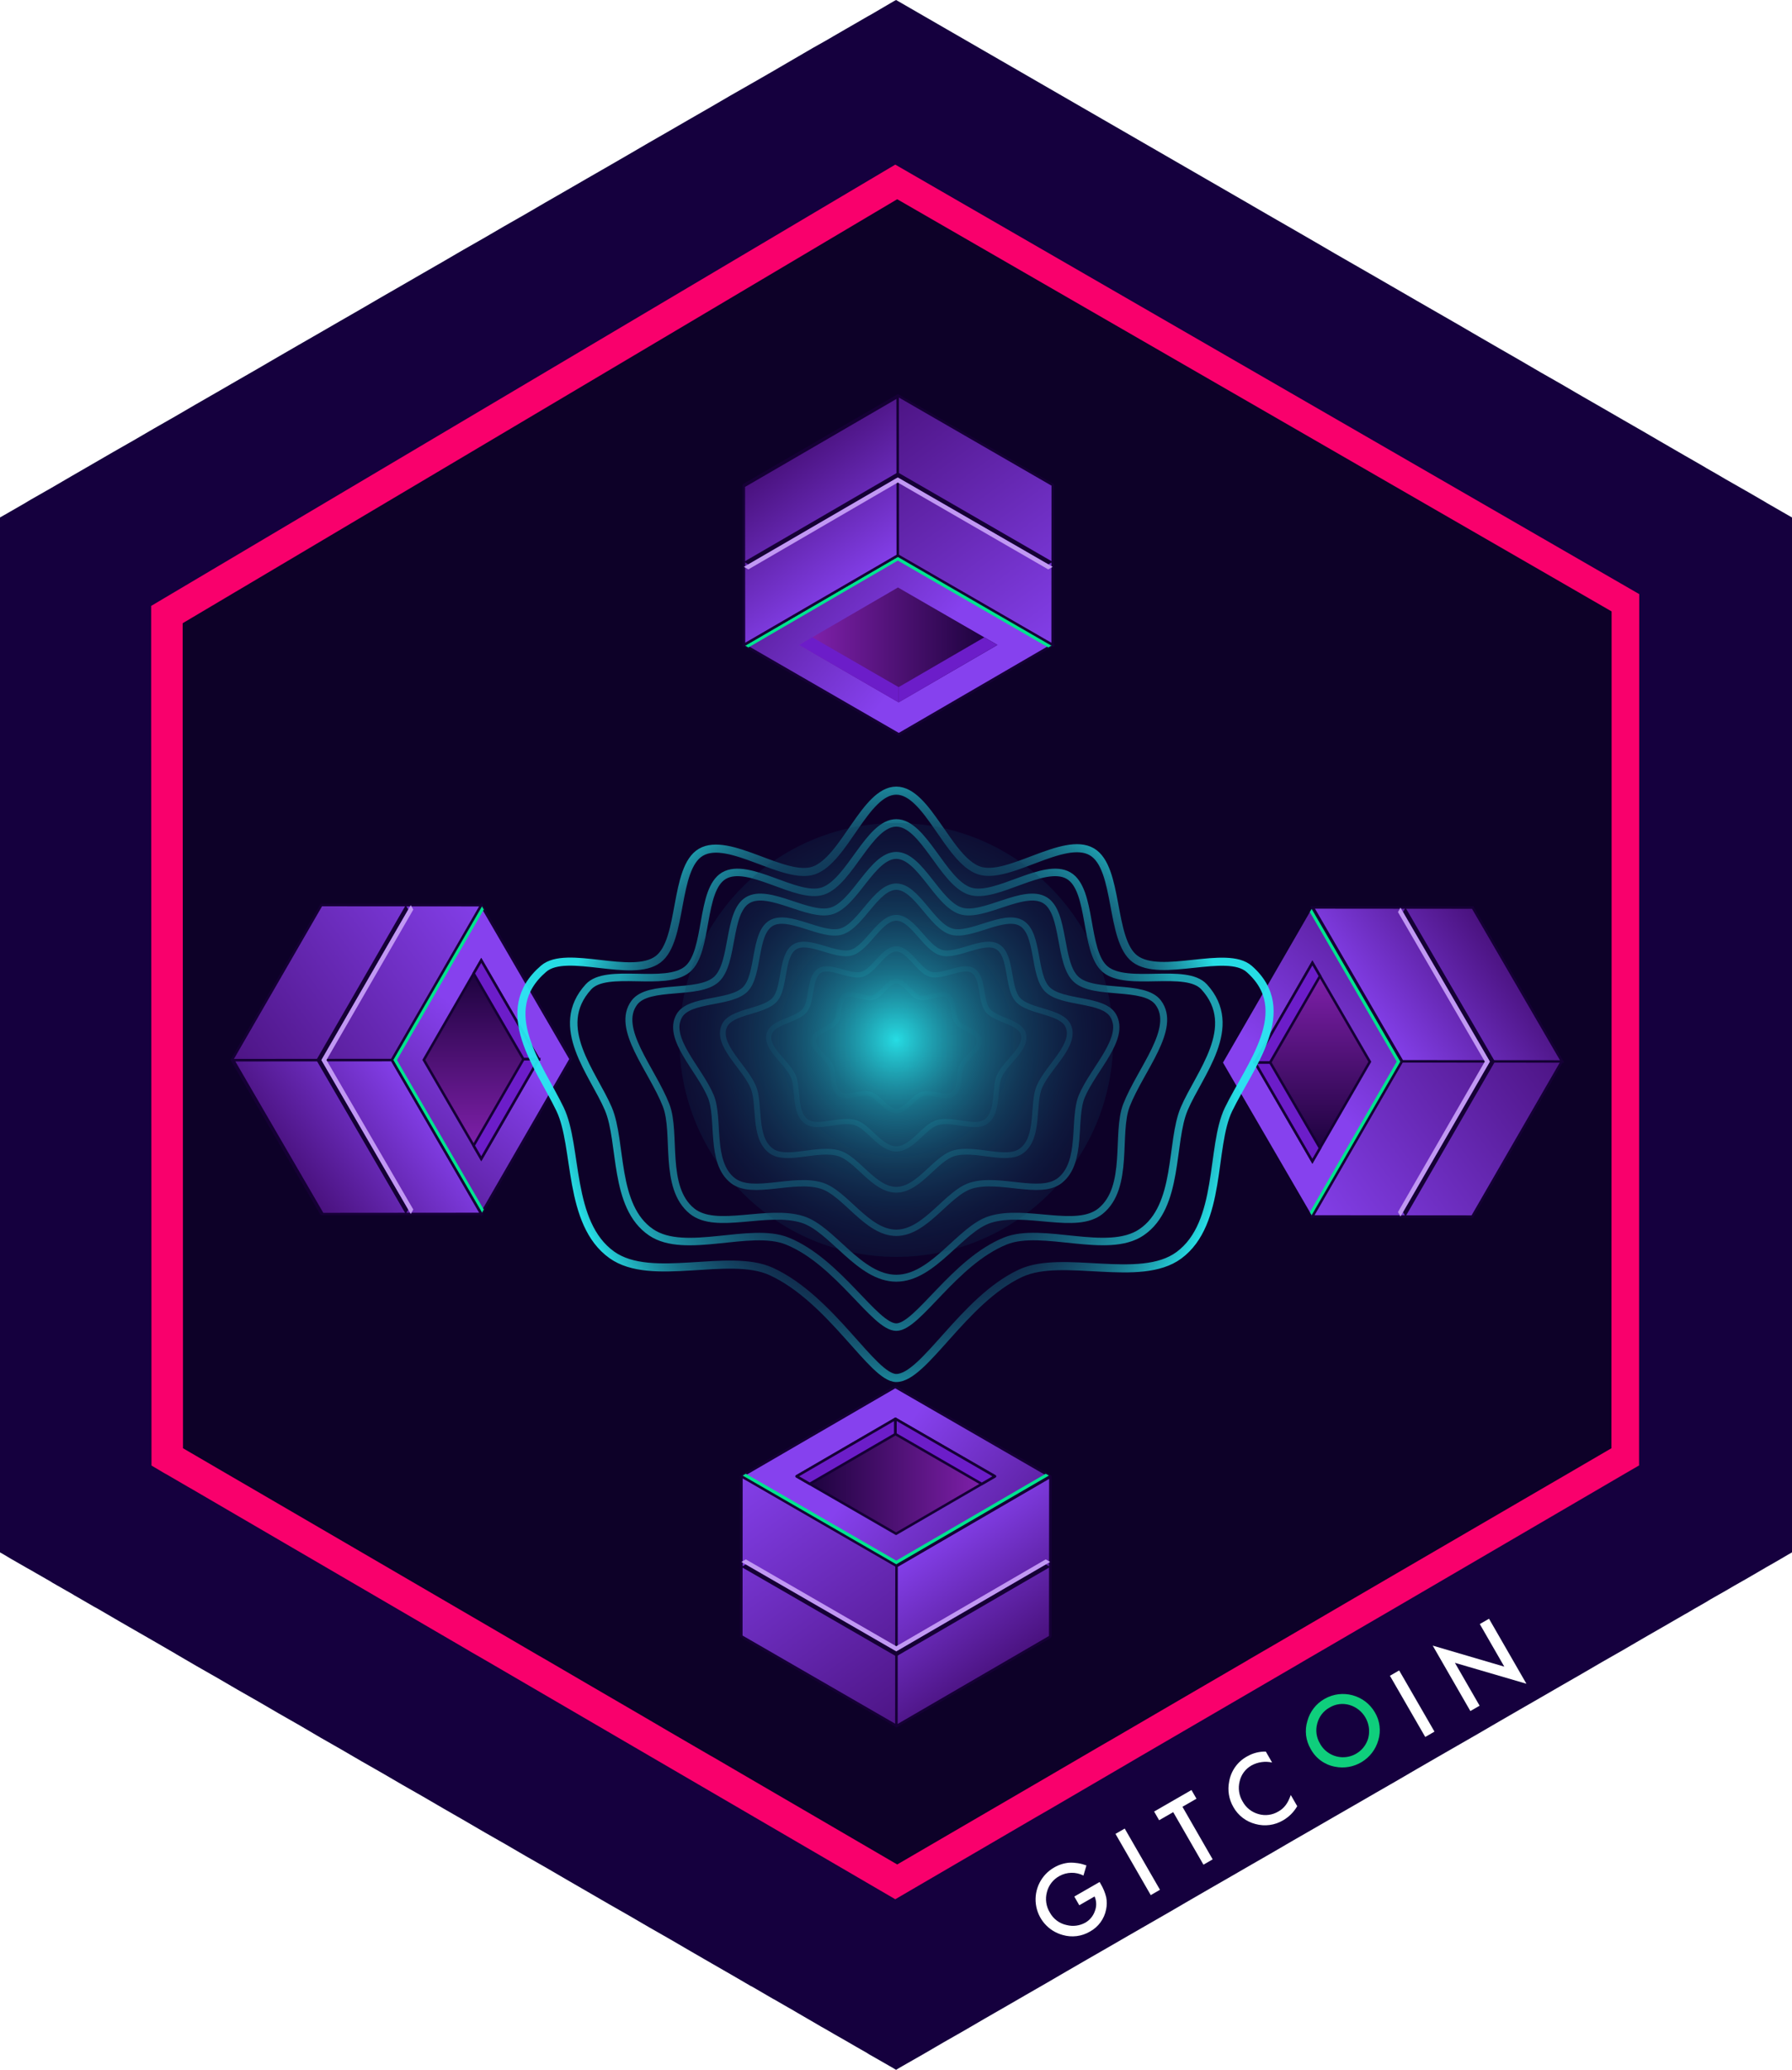
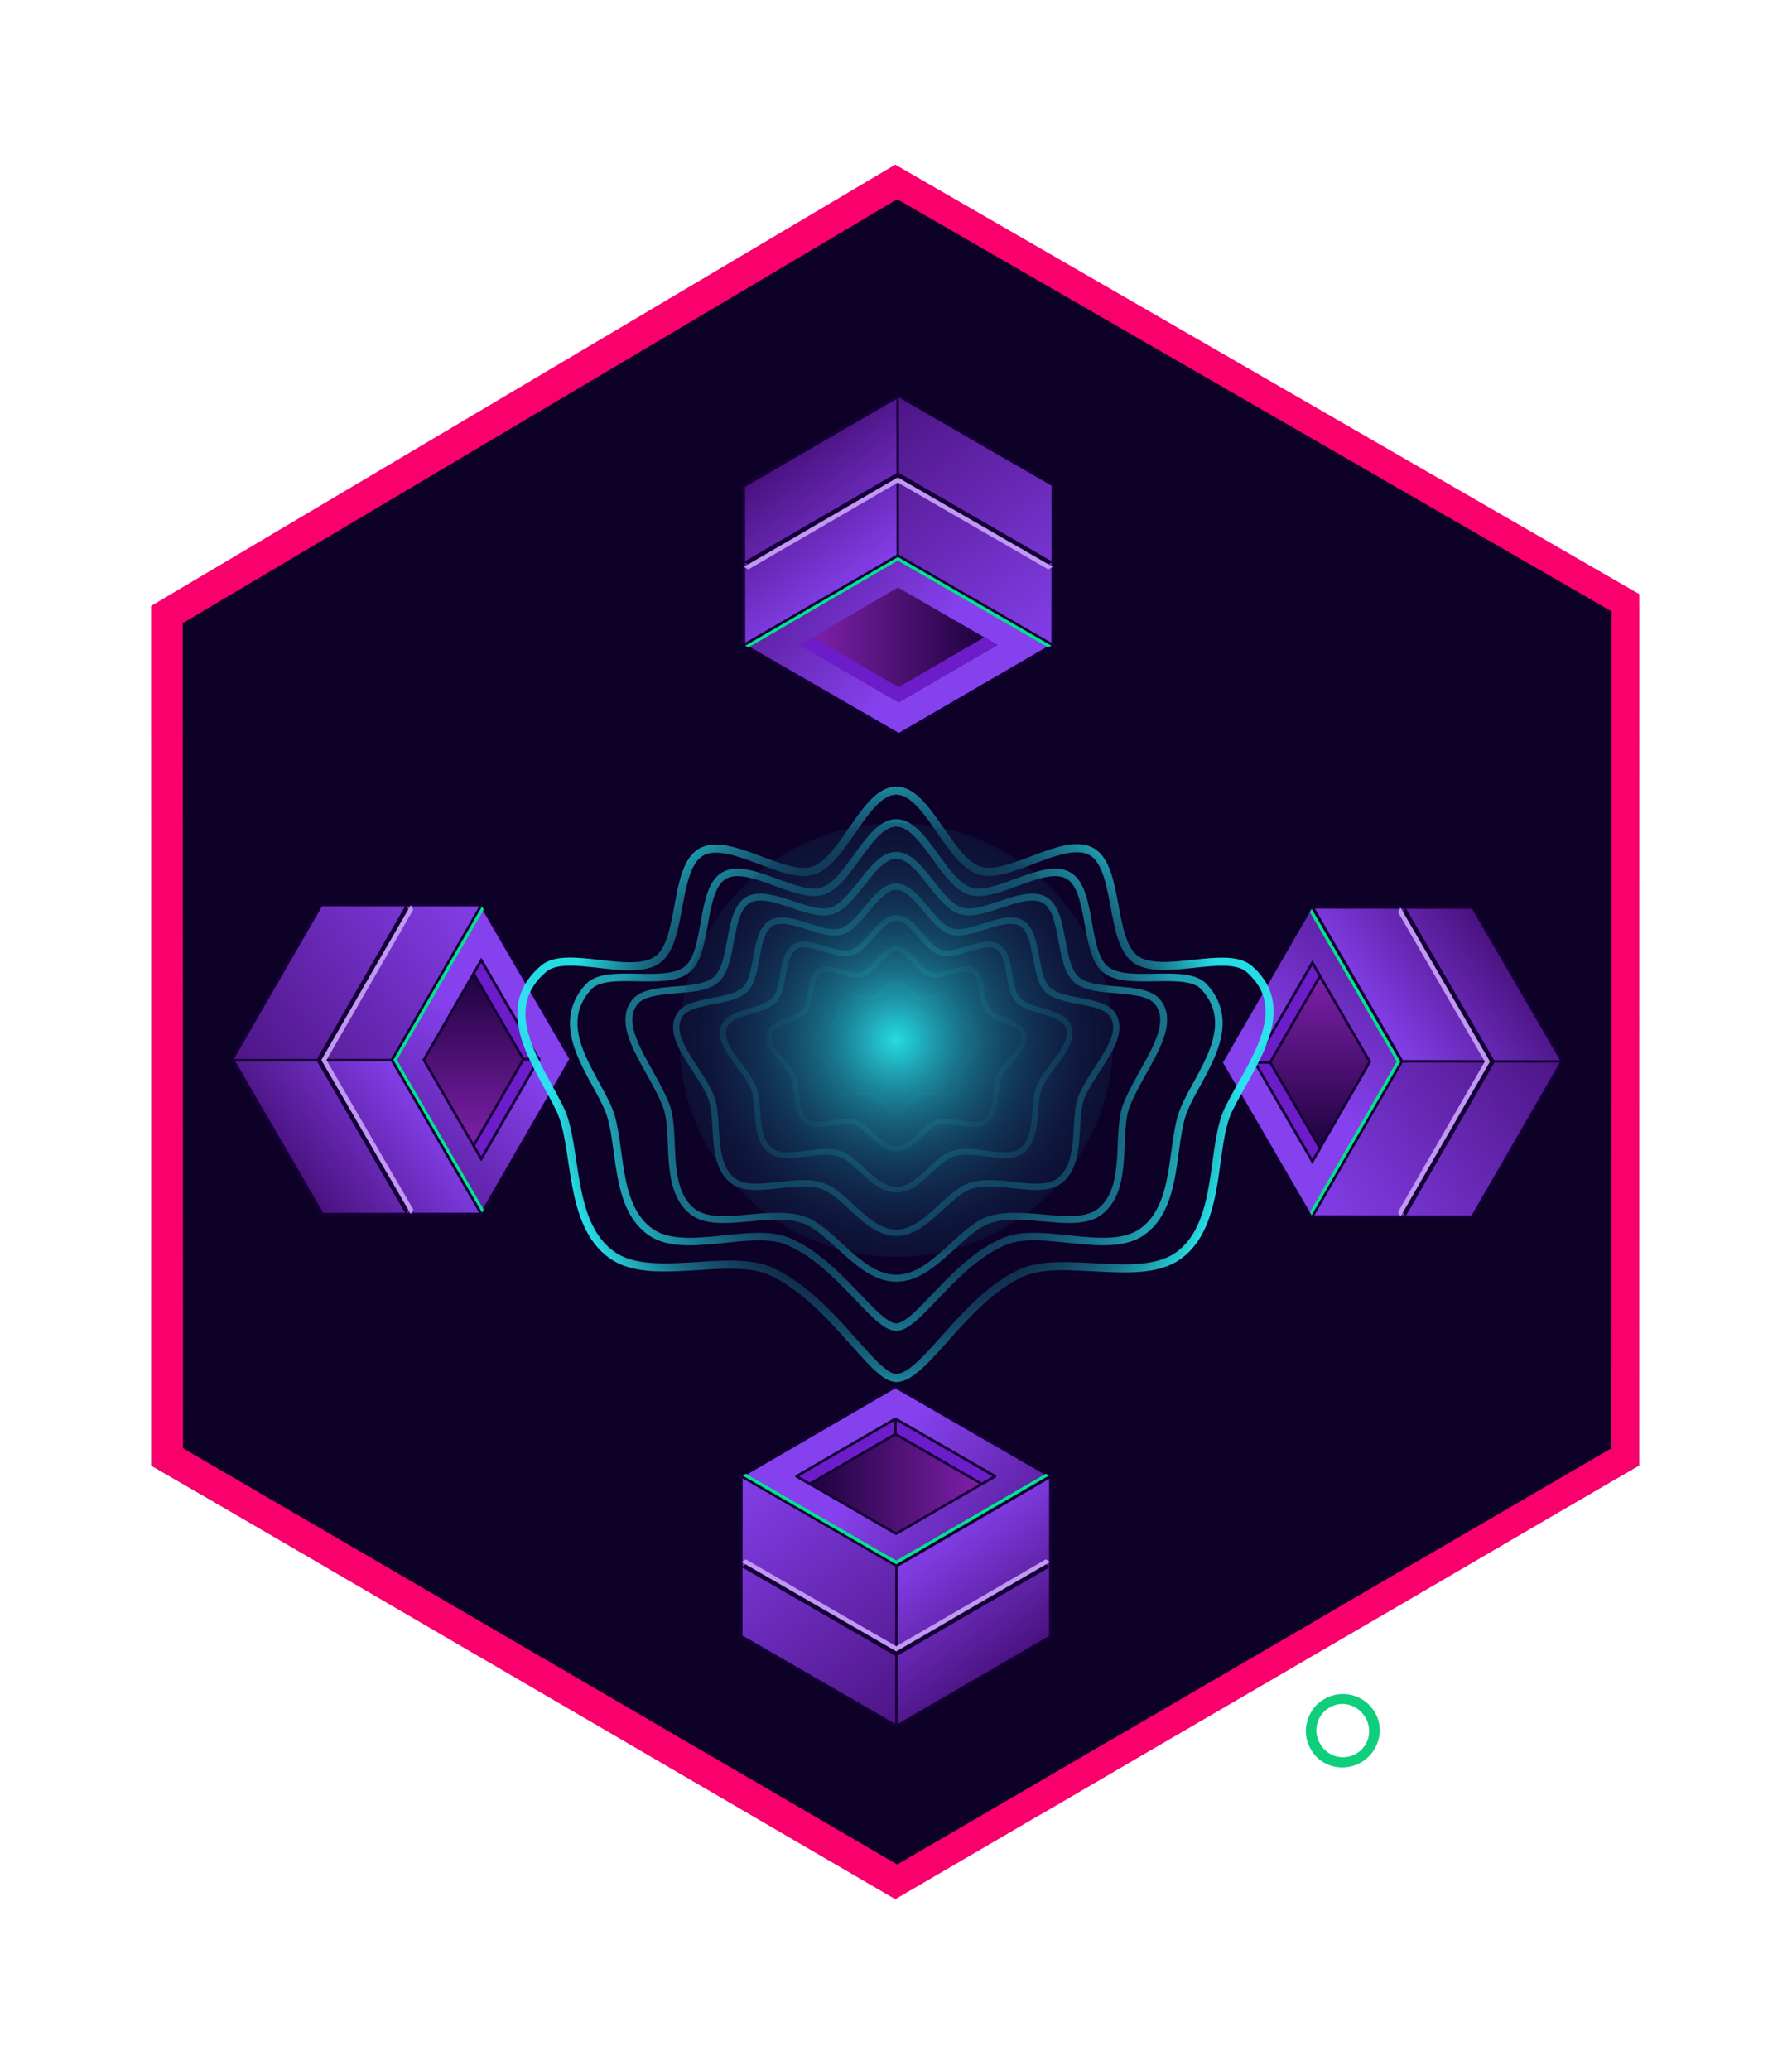
<svg xmlns="http://www.w3.org/2000/svg" id="e1jrfu46rzz1" viewBox="0 0 110.85 128" shape-rendering="geometricPrecision" text-rendering="geometricPrecision">
  <style>#e1jrfu46rzz17 {animation: e1jrfu46rzz17_c_o 7000ms linear infinite normal forwards}@keyframes e1jrfu46rzz17_c_o { 0% {opacity: 0;animation-timing-function: cubic-bezier(0.42,0,0.58,1)} 14.286% {opacity: 1;animation-timing-function: cubic-bezier(0.42,0,0.58,1)} 28.571% {opacity: 0;animation-timing-function: cubic-bezier(0.42,0,0.58,1)} 42.857% {opacity: 1;animation-timing-function: cubic-bezier(0.42,0,0.58,1)} 57.143% {opacity: 0;animation-timing-function: cubic-bezier(0.42,0,0.58,1)} 71.429% {opacity: 1;animation-timing-function: cubic-bezier(0.42,0,0.58,1)} 85.714% {opacity: 0;animation-timing-function: cubic-bezier(0.42,0,0.58,1)} 100% {opacity: 1} }#e1jrfu46rzz35 {animation: e1jrfu46rzz35_c_o 7000ms linear infinite normal forwards}@keyframes e1jrfu46rzz35_c_o { 0% {opacity: 0;animation-timing-function: cubic-bezier(0.42,0,0.58,1)} 14.286% {opacity: 1;animation-timing-function: cubic-bezier(0.42,0,0.58,1)} 28.571% {opacity: 0;animation-timing-function: cubic-bezier(0.42,0,0.58,1)} 42.857% {opacity: 1;animation-timing-function: cubic-bezier(0.42,0,0.58,1)} 57.143% {opacity: 0;animation-timing-function: cubic-bezier(0.42,0,0.58,1)} 71.429% {opacity: 1;animation-timing-function: cubic-bezier(0.42,0,0.58,1)} 85.714% {opacity: 0;animation-timing-function: cubic-bezier(0.42,0,0.58,1)} 100% {opacity: 1} }#e1jrfu46rzz50 {animation: e1jrfu46rzz50_c_o 7000ms linear infinite normal forwards}@keyframes e1jrfu46rzz50_c_o { 0% {opacity: 0;animation-timing-function: cubic-bezier(0.42,0,0.58,1)} 14.286% {opacity: 1;animation-timing-function: cubic-bezier(0.42,0,0.58,1)} 28.571% {opacity: 0;animation-timing-function: cubic-bezier(0.42,0,0.58,1)} 42.857% {opacity: 1;animation-timing-function: cubic-bezier(0.42,0,0.58,1)} 57.143% {opacity: 0;animation-timing-function: cubic-bezier(0.42,0,0.58,1)} 71.429% {opacity: 1;animation-timing-function: cubic-bezier(0.42,0,0.58,1)} 85.714% {opacity: 0;animation-timing-function: cubic-bezier(0.42,0,0.58,1)} 100% {opacity: 1} }#e1jrfu46rzz67 {animation: e1jrfu46rzz67_c_o 7000ms linear infinite normal forwards}@keyframes e1jrfu46rzz67_c_o { 0% {opacity: 0;animation-timing-function: cubic-bezier(0.42,0,0.58,1)} 14.286% {opacity: 1;animation-timing-function: cubic-bezier(0.42,0,0.58,1)} 28.571% {opacity: 0;animation-timing-function: cubic-bezier(0.42,0,0.58,1)} 42.857% {opacity: 1;animation-timing-function: cubic-bezier(0.42,0,0.58,1)} 57.143% {opacity: 0;animation-timing-function: cubic-bezier(0.42,0,0.58,1)} 71.429% {opacity: 1;animation-timing-function: cubic-bezier(0.42,0,0.58,1)} 85.714% {opacity: 0;animation-timing-function: cubic-bezier(0.42,0,0.58,1)} 100% {opacity: 1} }#e1jrfu46rzz85_to {animation: e1jrfu46rzz85_to__to 7000ms linear infinite normal forwards}@keyframes e1jrfu46rzz85_to__to { 0% {transform: translate(0px,0px)} 7.143% {transform: translate(0px,0px)} 28.571% {transform: translate(0.469px,-25.02px)} 37.143% {transform: translate(0.232px,-53.494px)} 100% {transform: translate(0.232px,-53.494px)} }#e1jrfu46rzz85 {animation: e1jrfu46rzz85_c_o 7000ms linear infinite normal forwards}@keyframes e1jrfu46rzz85_c_o { 0% {opacity: 0} 25.714% {opacity: 1} 28.571% {opacity: 0} 32.857% {opacity: 0} 34.286% {opacity: 0.2} 37.143% {opacity: 0} 100% {opacity: 0} }#e1jrfu46rzz87_to {animation: e1jrfu46rzz87_to__to 7000ms linear infinite normal forwards}@keyframes e1jrfu46rzz87_to__to { 0% {transform: translate(-43.984px,0.219px)} 37.143% {transform: translate(-43.984px,0.219px)} 57.143% {transform: translate(-0.293px,1.131px)} 71.429% {transform: translate(-0.041px,50.423px)} 100% {transform: translate(-0.041px,50.423px)} }#e1jrfu46rzz87 {animation: e1jrfu46rzz87_c_o 7000ms linear infinite normal forwards}@keyframes e1jrfu46rzz87_c_o { 0% {opacity: 0} 37.143% {opacity: 0} 38.571% {opacity: 0} 42.857% {opacity: 0} 44.286% {opacity: 0} 45.714% {opacity: 1} 57.143% {opacity: 1} 65.714% {opacity: 0} 68.571% {opacity: 0} 70% {opacity: 0.18} 71.429% {opacity: 0} 100% {opacity: 0} }#e1jrfu46rzz89_to {animation: e1jrfu46rzz89_to__to 7000ms linear infinite normal forwards}@keyframes e1jrfu46rzz89_to__to { 0% {transform: translate(48.046px,1.131px)} 71.429% {transform: translate(48.046px,1.131px)} 92.857% {transform: translate(0.469px,0.441px)} 100% {transform: translate(0.469px,0.441px)} }#e1jrfu46rzz89 {animation: e1jrfu46rzz89_c_o 7000ms linear infinite normal forwards}@keyframes e1jrfu46rzz89_c_o { 0% {opacity: 0} 71.429% {opacity: 0} 74.286% {opacity: 0} 78.571% {opacity: 0} 92.857% {opacity: 1} 100% {opacity: 0.02} }#e1jrfu46rzz91 {animation: e1jrfu46rzz91_c_o 7000ms linear infinite normal forwards}@keyframes e1jrfu46rzz91_c_o { 0% {opacity: 0;animation-timing-function: cubic-bezier(0.42,0,0.58,1)} 14.286% {opacity: 1;animation-timing-function: cubic-bezier(0.42,0,0.58,1)} 28.571% {opacity: 0;animation-timing-function: cubic-bezier(0.42,0,0.58,1)} 42.857% {opacity: 1;animation-timing-function: cubic-bezier(0.42,0,0.58,1)} 57.143% {opacity: 0;animation-timing-function: cubic-bezier(0.42,0,0.58,1)} 71.429% {opacity: 1;animation-timing-function: cubic-bezier(0.42,0,0.58,1)} 85.714% {opacity: 0;animation-timing-function: cubic-bezier(0.42,0,0.58,1)} 100% {opacity: 1} }#e1jrfu46rzz95 {animation: e1jrfu46rzz95_c_o 7000ms linear infinite normal forwards}@keyframes e1jrfu46rzz95_c_o { 0% {opacity: 0;animation-timing-function: cubic-bezier(0.42,0,0.58,1)} 14.286% {opacity: 1;animation-timing-function: cubic-bezier(0.42,0,0.58,1)} 28.571% {opacity: 0;animation-timing-function: cubic-bezier(0.42,0,0.58,1)} 42.857% {opacity: 1;animation-timing-function: cubic-bezier(0.42,0,0.58,1)} 57.143% {opacity: 0;animation-timing-function: cubic-bezier(0.42,0,0.58,1)} 71.429% {opacity: 1;animation-timing-function: cubic-bezier(0.42,0,0.58,1)} 85.714% {opacity: 0;animation-timing-function: cubic-bezier(0.42,0,0.58,1)} 100% {opacity: 1} }#e1jrfu46rzz99 {animation: e1jrfu46rzz99_c_o 7000ms linear infinite normal forwards}@keyframes e1jrfu46rzz99_c_o { 0% {opacity: 0;animation-timing-function: cubic-bezier(0.42,0,0.58,1)} 14.286% {opacity: 1;animation-timing-function: cubic-bezier(0.42,0,0.58,1)} 28.571% {opacity: 0;animation-timing-function: cubic-bezier(0.42,0,0.58,1)} 42.857% {opacity: 1;animation-timing-function: cubic-bezier(0.42,0,0.58,1)} 57.143% {opacity: 0;animation-timing-function: cubic-bezier(0.42,0,0.58,1)} 71.429% {opacity: 1;animation-timing-function: cubic-bezier(0.42,0,0.58,1)} 85.714% {opacity: 0;animation-timing-function: cubic-bezier(0.42,0,0.58,1)} 100% {opacity: 1} }#e1jrfu46rzz103 {animation: e1jrfu46rzz103_c_o 7000ms linear infinite normal forwards}@keyframes e1jrfu46rzz103_c_o { 0% {opacity: 0;animation-timing-function: cubic-bezier(0.42,0,0.58,1)} 14.286% {opacity: 1;animation-timing-function: cubic-bezier(0.42,0,0.58,1)} 28.571% {opacity: 0;animation-timing-function: cubic-bezier(0.42,0,0.58,1)} 42.857% {opacity: 1;animation-timing-function: cubic-bezier(0.42,0,0.58,1)} 57.143% {opacity: 0;animation-timing-function: cubic-bezier(0.42,0,0.58,1)} 71.429% {opacity: 1;animation-timing-function: cubic-bezier(0.42,0,0.58,1)} 85.714% {opacity: 0;animation-timing-function: cubic-bezier(0.42,0,0.58,1)} 100% {opacity: 1} }</style>
  <defs>
    <filter id="e1jrfu46rzz17-filter" x="-400%" width="600%" y="-400%" height="600%">
      <feColorMatrix id="e1jrfu46rzz17-filter-saturate-0" type="saturate" values="2" result="result" />
    </filter>
    <linearGradient id="e1jrfu46rzz18-fill" x1="55.338" y1="99.787" x2="56.172" y2="121.954" spreadMethod="pad" gradientUnits="userSpaceOnUse">
      <stop id="e1jrfu46rzz18-fill-0" offset="0%" stop-color="rgb(249,0,108)" />
      <stop id="e1jrfu46rzz18-fill-1" offset="7.37%" stop-color="rgba(217,0,99,0.868)" />
      <stop id="e1jrfu46rzz18-fill-2" offset="21.42%" stop-color="rgba(162,0,84,0.641)" />
      <stop id="e1jrfu46rzz18-fill-3" offset="35.53%" stop-color="rgba(114,0,71,0.445)" />
      <stop id="e1jrfu46rzz18-fill-4" offset="49.39%" stop-color="rgba(75,0,61,0.285)" />
      <stop id="e1jrfu46rzz18-fill-5" offset="62.93%" stop-color="rgba(45,0,53,0.16)" />
      <stop id="e1jrfu46rzz18-fill-6" offset="76.07%" stop-color="rgba(23,0,47,0.072)" />
      <stop id="e1jrfu46rzz18-fill-7" offset="88.63%" stop-color="rgba(10,0,43,0.018)" />
      <stop id="e1jrfu46rzz18-fill-8" offset="100%" stop-color="rgba(6,0,42,0)" />
    </linearGradient>
    <linearGradient id="e1jrfu46rzz20-fill" x1="67.201" y1="100.998" x2="53.758" y2="89.934" spreadMethod="pad" gradientUnits="userSpaceOnUse">
      <stop id="e1jrfu46rzz20-fill-0" offset="0%" stop-color="rgb(60,7,101)" />
      <stop id="e1jrfu46rzz20-fill-1" offset="96.48%" stop-color="rgb(134,65,238)" />
    </linearGradient>
    <linearGradient id="e1jrfu46rzz23-fill" x1="49.278" y1="91.295" x2="61.544" y2="91.295" spreadMethod="pad" gradientUnits="userSpaceOnUse">
      <stop id="e1jrfu46rzz23-fill-0" offset="0%" stop-color="rgb(21,0,53)" />
      <stop id="e1jrfu46rzz23-fill-1" offset="100%" stop-color="rgb(134,34,178)" />
    </linearGradient>
    <linearGradient id="e1jrfu46rzz25-fill" x1="63.755" y1="107.575" x2="48.877" y2="87.376" spreadMethod="pad" gradientUnits="userSpaceOnUse">
      <stop id="e1jrfu46rzz25-fill-0" offset="0%" stop-color="rgb(60,7,101)" />
      <stop id="e1jrfu46rzz25-fill-1" offset="98.37%" stop-color="rgb(134,65,238)" />
    </linearGradient>
    <linearGradient id="e1jrfu46rzz27-fill" x1="64.174" y1="104.411" x2="57.114" y2="94.826" spreadMethod="pad" gradientUnits="userSpaceOnUse">
      <stop id="e1jrfu46rzz27-fill-0" offset="0%" stop-color="rgb(60,7,101)" />
      <stop id="e1jrfu46rzz27-fill-1" offset="98.37%" stop-color="rgb(134,65,238)" />
    </linearGradient>
    <linearGradient id="e1jrfu46rzz36-fill" x1="55.525" y1="29.632" x2="55.525" y2="16.043" spreadMethod="pad" gradientUnits="userSpaceOnUse">
      <stop id="e1jrfu46rzz36-fill-0" offset="0%" stop-color="rgb(249,0,108)" />
      <stop id="e1jrfu46rzz36-fill-1" offset="7.37%" stop-color="rgba(217,0,99,0.868)" />
      <stop id="e1jrfu46rzz36-fill-2" offset="21.42%" stop-color="rgba(162,0,84,0.641)" />
      <stop id="e1jrfu46rzz36-fill-3" offset="35.53%" stop-color="rgba(114,0,71,0.445)" />
      <stop id="e1jrfu46rzz36-fill-4" offset="49.39%" stop-color="rgba(75,0,61,0.285)" />
      <stop id="e1jrfu46rzz36-fill-5" offset="62.93%" stop-color="rgba(45,0,53,0.16)" />
      <stop id="e1jrfu46rzz36-fill-6" offset="76.07%" stop-color="rgba(23,0,47,0.072)" />
      <stop id="e1jrfu46rzz36-fill-7" offset="88.63%" stop-color="rgba(10,0,43,0.018)" />
      <stop id="e1jrfu46rzz36-fill-8" offset="100%" stop-color="rgba(6,0,42,0)" />
    </linearGradient>
    <linearGradient id="e1jrfu46rzz38-fill" x1="43.777" y1="30.179" x2="57.22" y2="41.243" spreadMethod="pad" gradientUnits="userSpaceOnUse">
      <stop id="e1jrfu46rzz38-fill-0" offset="0%" stop-color="rgb(60,7,101)" />
      <stop id="e1jrfu46rzz38-fill-1" offset="96.48%" stop-color="rgb(134,65,238)" />
    </linearGradient>
    <linearGradient id="e1jrfu46rzz41-fill" x1="61.7" y1="39.882" x2="49.434" y2="39.882" spreadMethod="pad" gradientUnits="userSpaceOnUse">
      <stop id="e1jrfu46rzz41-fill-0" offset="0%" stop-color="rgb(21,0,53)" />
      <stop id="e1jrfu46rzz41-fill-1" offset="100%" stop-color="rgb(134,34,178)" />
    </linearGradient>
    <linearGradient id="e1jrfu46rzz42-fill" x1="47.223" y1="23.602" x2="62.101" y2="43.801" spreadMethod="pad" gradientUnits="userSpaceOnUse">
      <stop id="e1jrfu46rzz42-fill-0" offset="0%" stop-color="rgb(60,7,101)" />
      <stop id="e1jrfu46rzz42-fill-1" offset="98.37%" stop-color="rgb(134,65,238)" />
    </linearGradient>
    <linearGradient id="e1jrfu46rzz44-fill" x1="46.835" y1="26.862" x2="53.854" y2="36.392" spreadMethod="pad" gradientUnits="userSpaceOnUse">
      <stop id="e1jrfu46rzz44-fill-0" offset="0%" stop-color="rgb(60,7,101)" />
      <stop id="e1jrfu46rzz44-fill-1" offset="98.37%" stop-color="rgb(134,65,238)" />
    </linearGradient>
    <linearGradient id="e1jrfu46rzz51-fill" x1="91.207" y1="65.777" x2="104.796" y2="65.777" spreadMethod="pad" gradientUnits="userSpaceOnUse">
      <stop id="e1jrfu46rzz51-fill-0" offset="0%" stop-color="rgb(249,0,108)" />
      <stop id="e1jrfu46rzz51-fill-1" offset="7.37%" stop-color="rgba(217,0,99,0.868)" />
      <stop id="e1jrfu46rzz51-fill-2" offset="21.42%" stop-color="rgba(162,0,84,0.641)" />
      <stop id="e1jrfu46rzz51-fill-3" offset="35.53%" stop-color="rgba(114,0,71,0.445)" />
      <stop id="e1jrfu46rzz51-fill-4" offset="49.39%" stop-color="rgba(75,0,61,0.285)" />
      <stop id="e1jrfu46rzz51-fill-5" offset="62.93%" stop-color="rgba(45,0,53,0.16)" />
      <stop id="e1jrfu46rzz51-fill-6" offset="76.07%" stop-color="rgba(23,0,47,0.072)" />
      <stop id="e1jrfu46rzz51-fill-7" offset="88.63%" stop-color="rgba(10,0,43,0.018)" />
      <stop id="e1jrfu46rzz51-fill-8" offset="100%" stop-color="rgba(6,0,42,0)" />
    </linearGradient>
    <linearGradient id="e1jrfu46rzz53-fill" x1="90.886" y1="53.89" x2="79.822" y2="67.333" spreadMethod="pad" gradientUnits="userSpaceOnUse">
      <stop id="e1jrfu46rzz53-fill-0" offset="0%" stop-color="rgb(60,7,101)" />
      <stop id="e1jrfu46rzz53-fill-1" offset="96.48%" stop-color="rgb(134,65,238)" />
    </linearGradient>
    <linearGradient id="e1jrfu46rzz55-fill" x1="81.182" y1="71.813" x2="81.182" y2="59.547" spreadMethod="pad" gradientUnits="userSpaceOnUse">
      <stop id="e1jrfu46rzz55-fill-0" offset="0%" stop-color="rgb(21,0,53)" />
      <stop id="e1jrfu46rzz55-fill-1" offset="100%" stop-color="rgb(134,34,178)" />
    </linearGradient>
    <linearGradient id="e1jrfu46rzz57-fill" x1="97.463" y1="57.335" x2="77.264" y2="72.213" spreadMethod="pad" gradientUnits="userSpaceOnUse">
      <stop id="e1jrfu46rzz57-fill-0" offset="0%" stop-color="rgb(60,7,101)" />
      <stop id="e1jrfu46rzz57-fill-1" offset="98.37%" stop-color="rgb(134,65,238)" />
    </linearGradient>
    <linearGradient id="e1jrfu46rzz59-fill" x1="94.298" y1="56.916" x2="84.713" y2="63.977" spreadMethod="pad" gradientUnits="userSpaceOnUse">
      <stop id="e1jrfu46rzz59-fill-0" offset="0%" stop-color="rgb(60,7,101)" />
      <stop id="e1jrfu46rzz59-fill-1" offset="98.37%" stop-color="rgb(134,65,238)" />
    </linearGradient>
    <linearGradient id="e1jrfu46rzz68-fill" x1="18.895" y1="65.438" x2="8.56" y2="65.604" spreadMethod="pad" gradientUnits="userSpaceOnUse">
      <stop id="e1jrfu46rzz68-fill-0" offset="0%" stop-color="rgb(249,0,108)" />
      <stop id="e1jrfu46rzz68-fill-1" offset="7.37%" stop-color="rgba(217,0,99,0.868)" />
      <stop id="e1jrfu46rzz68-fill-2" offset="21.42%" stop-color="rgba(162,0,84,0.641)" />
      <stop id="e1jrfu46rzz68-fill-3" offset="35.53%" stop-color="rgba(114,0,71,0.445)" />
      <stop id="e1jrfu46rzz68-fill-4" offset="49.39%" stop-color="rgba(75,0,61,0.285)" />
      <stop id="e1jrfu46rzz68-fill-5" offset="62.93%" stop-color="rgba(45,0,53,0.16)" />
      <stop id="e1jrfu46rzz68-fill-6" offset="76.07%" stop-color="rgba(23,0,47,0.072)" />
      <stop id="e1jrfu46rzz68-fill-7" offset="88.63%" stop-color="rgba(10,0,43,0.018)" />
      <stop id="e1jrfu46rzz68-fill-8" offset="100%" stop-color="rgba(6,0,42,0)" />
    </linearGradient>
    <linearGradient id="e1jrfu46rzz70-fill" x1="20.066" y1="77.314" x2="31.13" y2="63.871" spreadMethod="pad" gradientUnits="userSpaceOnUse">
      <stop id="e1jrfu46rzz70-fill-0" offset="0%" stop-color="rgb(60,7,101)" />
      <stop id="e1jrfu46rzz70-fill-1" offset="96.48%" stop-color="rgb(134,65,238)" />
    </linearGradient>
    <linearGradient id="e1jrfu46rzz73-fill" x1="29.77" y1="59.391" x2="29.77" y2="71.657" spreadMethod="pad" gradientUnits="userSpaceOnUse">
      <stop id="e1jrfu46rzz73-fill-0" offset="0%" stop-color="rgb(21,0,53)" />
      <stop id="e1jrfu46rzz73-fill-1" offset="100%" stop-color="rgb(134,34,178)" />
    </linearGradient>
    <linearGradient id="e1jrfu46rzz75-fill" x1="13.489" y1="73.868" x2="33.688" y2="58.99" spreadMethod="pad" gradientUnits="userSpaceOnUse">
      <stop id="e1jrfu46rzz75-fill-0" offset="0%" stop-color="rgb(60,7,101)" />
      <stop id="e1jrfu46rzz75-fill-1" offset="98.37%" stop-color="rgb(134,65,238)" />
    </linearGradient>
    <linearGradient id="e1jrfu46rzz77-fill" x1="16.75" y1="74.256" x2="26.279" y2="67.237" spreadMethod="pad" gradientUnits="userSpaceOnUse">
      <stop id="e1jrfu46rzz77-fill-0" offset="0%" stop-color="rgb(60,7,101)" />
      <stop id="e1jrfu46rzz77-fill-1" offset="98.37%" stop-color="rgb(134,65,238)" />
    </linearGradient>
    <radialGradient id="e1jrfu46rzz86-fill" cx="0" cy="0" r="2.02" spreadMethod="pad" gradientUnits="userSpaceOnUse">
      <stop id="e1jrfu46rzz86-fill-0" offset="0%" stop-color="rgb(255,243,59)" />
      <stop id="e1jrfu46rzz86-fill-1" offset="4.01%" stop-color="rgb(254,231,46)" />
      <stop id="e1jrfu46rzz86-fill-2" offset="11.71%" stop-color="rgb(254,213,27)" />
      <stop id="e1jrfu46rzz86-fill-3" offset="19.64%" stop-color="rgb(253,202,16)" />
      <stop id="e1jrfu46rzz86-fill-4" offset="28.09%" stop-color="rgb(253,199,12)" />
      <stop id="e1jrfu46rzz86-fill-5" offset="66.85%" stop-color="rgb(243,144,63)" />
      <stop id="e1jrfu46rzz86-fill-6" offset="88.76%" stop-color="rgb(237,104,60)" />
      <stop id="e1jrfu46rzz86-fill-7" offset="100%" stop-color="rgb(233,62,58)" />
    </radialGradient>
    <radialGradient id="e1jrfu46rzz88-fill" cx="0" cy="0" r="2.02" spreadMethod="pad" gradientUnits="userSpaceOnUse">
      <stop id="e1jrfu46rzz88-fill-0" offset="0%" stop-color="rgb(255,243,59)" />
      <stop id="e1jrfu46rzz88-fill-1" offset="4.01%" stop-color="rgb(254,231,46)" />
      <stop id="e1jrfu46rzz88-fill-2" offset="11.71%" stop-color="rgb(254,213,27)" />
      <stop id="e1jrfu46rzz88-fill-3" offset="19.64%" stop-color="rgb(253,202,16)" />
      <stop id="e1jrfu46rzz88-fill-4" offset="28.09%" stop-color="rgb(253,199,12)" />
      <stop id="e1jrfu46rzz88-fill-5" offset="66.85%" stop-color="rgb(243,144,63)" />
      <stop id="e1jrfu46rzz88-fill-6" offset="88.76%" stop-color="rgb(237,104,60)" />
      <stop id="e1jrfu46rzz88-fill-7" offset="100%" stop-color="rgb(233,62,58)" />
    </radialGradient>
    <radialGradient id="e1jrfu46rzz90-fill" cx="0" cy="0" r="2.02" spreadMethod="pad" gradientUnits="userSpaceOnUse">
      <stop id="e1jrfu46rzz90-fill-0" offset="0%" stop-color="rgb(255,243,59)" />
      <stop id="e1jrfu46rzz90-fill-1" offset="4.01%" stop-color="rgb(254,231,46)" />
      <stop id="e1jrfu46rzz90-fill-2" offset="11.71%" stop-color="rgb(254,213,27)" />
      <stop id="e1jrfu46rzz90-fill-3" offset="19.64%" stop-color="rgb(253,202,16)" />
      <stop id="e1jrfu46rzz90-fill-4" offset="28.09%" stop-color="rgb(253,199,12)" />
      <stop id="e1jrfu46rzz90-fill-5" offset="66.85%" stop-color="rgb(243,144,63)" />
      <stop id="e1jrfu46rzz90-fill-6" offset="88.76%" stop-color="rgb(237,104,60)" />
      <stop id="e1jrfu46rzz90-fill-7" offset="100%" stop-color="rgb(233,62,58)" />
    </radialGradient>
    <linearGradient id="e1jrfu46rzz92-fill" x1="55.411" y1="93.822" x2="55.411" y2="75.796" spreadMethod="pad" gradientUnits="userSpaceOnUse">
      <stop id="e1jrfu46rzz92-fill-0" offset="0.12%" stop-color="rgb(42,252,255)" />
      <stop id="e1jrfu46rzz92-fill-1" offset="8.67%" stop-color="rgba(37,214,223,0.848)" />
      <stop id="e1jrfu46rzz92-fill-2" offset="22.52%" stop-color="rgba(29,158,175,0.626)" />
      <stop id="e1jrfu46rzz92-fill-3" offset="36.43%" stop-color="rgba(22,110,135,0.435)" />
      <stop id="e1jrfu46rzz92-fill-4" offset="50.09%" stop-color="rgba(16,70,101,0.278)" />
      <stop id="e1jrfu46rzz92-fill-5" offset="63.45%" stop-color="rgba(12,39,75,0.157)" />
      <stop id="e1jrfu46rzz92-fill-6" offset="76.4%" stop-color="rgba(9,18,57,0.07)" />
      <stop id="e1jrfu46rzz92-fill-7" offset="88.79%" stop-color="rgba(7,4,46,0.018)" />
      <stop id="e1jrfu46rzz92-fill-8" offset="100%" stop-color="rgba(6,0,42,0)" />
    </linearGradient>
    <linearGradient id="e1jrfu46rzz94-fill" x1="57.902" y1="73.397" x2="58.777" y2="95.959" spreadMethod="pad" gradientUnits="userSpaceOnUse">
      <stop id="e1jrfu46rzz94-fill-0" offset="0%" stop-color="rgba(6,0,42,0)" />
      <stop id="e1jrfu46rzz94-fill-1" offset="11.21%" stop-color="rgba(7,4,46,0.018)" />
      <stop id="e1jrfu46rzz94-fill-2" offset="23.6%" stop-color="rgba(9,18,57,0.07)" />
      <stop id="e1jrfu46rzz94-fill-3" offset="36.55%" stop-color="rgba(12,39,75,0.157)" />
      <stop id="e1jrfu46rzz94-fill-4" offset="49.91%" stop-color="rgba(16,70,101,0.278)" />
      <stop id="e1jrfu46rzz94-fill-5" offset="63.57%" stop-color="rgba(22,110,135,0.435)" />
      <stop id="e1jrfu46rzz94-fill-6" offset="77.48%" stop-color="rgba(29,158,175,0.626)" />
      <stop id="e1jrfu46rzz94-fill-7" offset="91.33%" stop-color="rgba(37,214,223,0.848)" />
      <stop id="e1jrfu46rzz94-fill-8" offset="99.88%" stop-color="rgb(42,252,255)" />
    </linearGradient>
    <linearGradient id="e1jrfu46rzz96-fill" x1="55.614" y1="54.761" x2="55.614" y2="36.543" spreadMethod="pad" gradientUnits="userSpaceOnUse">
      <stop id="e1jrfu46rzz96-fill-0" offset="0%" stop-color="rgba(6,0,42,0)" />
      <stop id="e1jrfu46rzz96-fill-1" offset="11.21%" stop-color="rgba(7,4,46,0.018)" />
      <stop id="e1jrfu46rzz96-fill-2" offset="23.6%" stop-color="rgba(9,18,57,0.07)" />
      <stop id="e1jrfu46rzz96-fill-3" offset="36.55%" stop-color="rgba(12,39,75,0.157)" />
      <stop id="e1jrfu46rzz96-fill-4" offset="49.91%" stop-color="rgba(16,70,101,0.278)" />
      <stop id="e1jrfu46rzz96-fill-5" offset="63.57%" stop-color="rgba(22,110,135,0.435)" />
      <stop id="e1jrfu46rzz96-fill-6" offset="77.48%" stop-color="rgba(29,158,175,0.626)" />
      <stop id="e1jrfu46rzz96-fill-7" offset="91.33%" stop-color="rgba(37,214,223,0.848)" />
      <stop id="e1jrfu46rzz96-fill-8" offset="99.88%" stop-color="rgb(42,252,255)" />
    </linearGradient>
    <linearGradient id="e1jrfu46rzz98-fill" x1="52.547" y1="38.438" x2="52.547" y2="56.656" spreadMethod="pad" gradientUnits="userSpaceOnUse">
      <stop id="e1jrfu46rzz98-fill-0" offset="0.12%" stop-color="rgb(42,252,255)" />
      <stop id="e1jrfu46rzz98-fill-1" offset="8.67%" stop-color="rgba(37,214,223,0.848)" />
      <stop id="e1jrfu46rzz98-fill-2" offset="22.52%" stop-color="rgba(29,158,175,0.626)" />
      <stop id="e1jrfu46rzz98-fill-3" offset="36.43%" stop-color="rgba(22,110,135,0.435)" />
      <stop id="e1jrfu46rzz98-fill-4" offset="50.09%" stop-color="rgba(16,70,101,0.278)" />
      <stop id="e1jrfu46rzz98-fill-5" offset="63.45%" stop-color="rgba(12,39,75,0.157)" />
      <stop id="e1jrfu46rzz98-fill-6" offset="76.4%" stop-color="rgba(9,18,57,0.07)" />
      <stop id="e1jrfu46rzz98-fill-7" offset="88.79%" stop-color="rgba(7,4,46,0.018)" />
      <stop id="e1jrfu46rzz98-fill-8" offset="100%" stop-color="rgba(6,0,42,0)" />
    </linearGradient>
    <linearGradient id="e1jrfu46rzz100-fill" x1="83.71" y1="65.68" x2="65.683" y2="65.68" spreadMethod="pad" gradientUnits="userSpaceOnUse">
      <stop id="e1jrfu46rzz100-fill-0" offset="0.12%" stop-color="rgb(42,252,255)" />
      <stop id="e1jrfu46rzz100-fill-1" offset="8.67%" stop-color="rgba(37,214,223,0.848)" />
      <stop id="e1jrfu46rzz100-fill-2" offset="22.52%" stop-color="rgba(29,158,175,0.626)" />
      <stop id="e1jrfu46rzz100-fill-3" offset="36.43%" stop-color="rgba(22,110,135,0.435)" />
      <stop id="e1jrfu46rzz100-fill-4" offset="50.09%" stop-color="rgba(16,70,101,0.278)" />
      <stop id="e1jrfu46rzz100-fill-5" offset="63.45%" stop-color="rgba(12,39,75,0.157)" />
      <stop id="e1jrfu46rzz100-fill-6" offset="76.4%" stop-color="rgba(9,18,57,0.07)" />
      <stop id="e1jrfu46rzz100-fill-7" offset="88.79%" stop-color="rgba(7,4,46,0.018)" />
      <stop id="e1jrfu46rzz100-fill-8" offset="100%" stop-color="rgba(6,0,42,0)" />
    </linearGradient>
    <linearGradient id="e1jrfu46rzz102-fill" x1="62.93" y1="61.914" x2="89.18" y2="62.851" spreadMethod="pad" gradientUnits="userSpaceOnUse">
      <stop id="e1jrfu46rzz102-fill-0" offset="0%" stop-color="rgba(6,0,42,0)" />
      <stop id="e1jrfu46rzz102-fill-1" offset="11.21%" stop-color="rgba(7,4,46,0.018)" />
      <stop id="e1jrfu46rzz102-fill-2" offset="23.6%" stop-color="rgba(9,18,57,0.07)" />
      <stop id="e1jrfu46rzz102-fill-3" offset="36.55%" stop-color="rgba(12,39,75,0.157)" />
      <stop id="e1jrfu46rzz102-fill-4" offset="49.91%" stop-color="rgba(16,70,101,0.278)" />
      <stop id="e1jrfu46rzz102-fill-5" offset="63.57%" stop-color="rgba(22,110,135,0.435)" />
      <stop id="e1jrfu46rzz102-fill-6" offset="77.48%" stop-color="rgba(29,158,175,0.626)" />
      <stop id="e1jrfu46rzz102-fill-7" offset="91.33%" stop-color="rgba(37,214,223,0.848)" />
      <stop id="e1jrfu46rzz102-fill-8" offset="99.88%" stop-color="rgb(42,252,255)" />
    </linearGradient>
    <linearGradient id="e1jrfu46rzz104-fill" x1="27.242" y1="65.524" x2="45.269" y2="65.524" spreadMethod="pad" gradientUnits="userSpaceOnUse">
      <stop id="e1jrfu46rzz104-fill-0" offset="0.12%" stop-color="rgb(42,252,255)" />
      <stop id="e1jrfu46rzz104-fill-1" offset="8.67%" stop-color="rgba(37,214,223,0.848)" />
      <stop id="e1jrfu46rzz104-fill-2" offset="22.52%" stop-color="rgba(29,158,175,0.626)" />
      <stop id="e1jrfu46rzz104-fill-3" offset="36.43%" stop-color="rgba(22,110,135,0.435)" />
      <stop id="e1jrfu46rzz104-fill-4" offset="50.09%" stop-color="rgba(16,70,101,0.278)" />
      <stop id="e1jrfu46rzz104-fill-5" offset="63.45%" stop-color="rgba(12,39,75,0.157)" />
      <stop id="e1jrfu46rzz104-fill-6" offset="76.4%" stop-color="rgba(9,18,57,0.07)" />
      <stop id="e1jrfu46rzz104-fill-7" offset="88.79%" stop-color="rgba(7,4,46,0.018)" />
      <stop id="e1jrfu46rzz104-fill-8" offset="100%" stop-color="rgba(6,0,42,0)" />
    </linearGradient>
    <linearGradient id="e1jrfu46rzz106-fill" x1="47.282" y1="68.6" x2="23.782" y2="68.6" spreadMethod="pad" gradientUnits="userSpaceOnUse">
      <stop id="e1jrfu46rzz106-fill-0" offset="0%" stop-color="rgba(6,0,42,0)" />
      <stop id="e1jrfu46rzz106-fill-1" offset="11.21%" stop-color="rgba(7,4,46,0.018)" />
      <stop id="e1jrfu46rzz106-fill-2" offset="23.6%" stop-color="rgba(9,18,57,0.07)" />
      <stop id="e1jrfu46rzz106-fill-3" offset="36.55%" stop-color="rgba(12,39,75,0.157)" />
      <stop id="e1jrfu46rzz106-fill-4" offset="49.91%" stop-color="rgba(16,70,101,0.278)" />
      <stop id="e1jrfu46rzz106-fill-5" offset="63.57%" stop-color="rgba(22,110,135,0.435)" />
      <stop id="e1jrfu46rzz106-fill-6" offset="77.48%" stop-color="rgba(29,158,175,0.626)" />
      <stop id="e1jrfu46rzz106-fill-7" offset="91.33%" stop-color="rgba(37,214,223,0.848)" />
      <stop id="e1jrfu46rzz106-fill-8" offset="99.88%" stop-color="rgb(42,252,255)" />
    </linearGradient>
    <filter id="e1jrfu46rzz107-filter" x="-400%" width="600%" y="-400%" height="600%">
      <feColorMatrix id="e1jrfu46rzz107-filter-hue-rotate-0" type="hueRotate" values="-360" result="result" />
    </filter>
    <radialGradient id="e1jrfu46rzz108-stroke" cx="55.399" cy="66.949" r="21.048" spreadMethod="pad" gradientUnits="userSpaceOnUse">
      <stop id="e1jrfu46rzz108-stroke-0" offset="0%" stop-color="rgba(6,0,42,0)" />
      <stop id="e1jrfu46rzz108-stroke-1" offset="12.01%" stop-color="rgba(7,5,46,0.019)" />
      <stop id="e1jrfu46rzz108-stroke-2" offset="25.28%" stop-color="rgba(9,19,58,0.074)" />
      <stop id="e1jrfu46rzz108-stroke-3" offset="39.16%" stop-color="rgba(12,42,77,0.166)" />
      <stop id="e1jrfu46rzz108-stroke-4" offset="53.46%" stop-color="rgba(17,74,105,0.294)" />
      <stop id="e1jrfu46rzz108-stroke-5" offset="68.1%" stop-color="rgba(23,116,140,0.46)" />
      <stop id="e1jrfu46rzz108-stroke-6" offset="83%" stop-color="rgba(30,167,183,0.662)" />
      <stop id="e1jrfu46rzz108-stroke-7" offset="97.85%" stop-color="rgba(39,227,233,0.897)" />
      <stop id="e1jrfu46rzz108-stroke-8" offset="100%" stop-color="rgba(40,236,241,0.934)" />
    </radialGradient>
    <radialGradient id="e1jrfu46rzz109-stroke" cx="55.448" cy="66.373" r="18.136" spreadMethod="pad" gradientUnits="userSpaceOnUse">
      <stop id="e1jrfu46rzz109-stroke-0" offset="0%" stop-color="rgba(11,34,70,0.133)" />
      <stop id="e1jrfu46rzz109-stroke-1" offset="12.15%" stop-color="rgba(12,41,76,0.161)" />
      <stop id="e1jrfu46rzz109-stroke-2" offset="29.29%" stop-color="rgba(15,60,92,0.237)" />
      <stop id="e1jrfu46rzz109-stroke-3" offset="49.39%" stop-color="rgba(19,92,119,0.362)" />
      <stop id="e1jrfu46rzz109-stroke-4" offset="71.74%" stop-color="rgba(25,135,156,0.536)" />
      <stop id="e1jrfu46rzz109-stroke-5" offset="95.68%" stop-color="rgba(33,191,204,0.757)" />
      <stop id="e1jrfu46rzz109-stroke-6" offset="100%" stop-color="rgba(35,202,213,0.8)" />
    </radialGradient>
    <radialGradient id="e1jrfu46rzz110-stroke" cx="55.448" cy="65.866" r="15.121" spreadMethod="pad" gradientUnits="userSpaceOnUse">
      <stop id="e1jrfu46rzz110-stroke-0" offset="0%" stop-color="rgba(16,67,99,0.267)" />
      <stop id="e1jrfu46rzz110-stroke-1" offset="18.61%" stop-color="rgba(18,79,109,0.314)" />
      <stop id="e1jrfu46rzz110-stroke-2" offset="51.67%" stop-color="rgba(22,111,136,0.439)" />
      <stop id="e1jrfu46rzz110-stroke-3" offset="95.04%" stop-color="rgba(29,163,179,0.642)" />
      <stop id="e1jrfu46rzz110-stroke-4" offset="100%" stop-color="rgba(30,169,184,0.667)" />
    </radialGradient>
    <radialGradient id="e1jrfu46rzz111-stroke" cx="55.448" cy="65.428" r="12.436" spreadMethod="pad" gradientUnits="userSpaceOnUse">
      <stop id="e1jrfu46rzz111-stroke-0" offset="0%" stop-color="rgba(21,101,127,0.4)" />
      <stop id="e1jrfu46rzz111-stroke-1" offset="100%" stop-color="rgba(25,135,156,0.533)" />
    </radialGradient>
    <radialGradient id="e1jrfu46rzz112-stroke" cx="55.448" cy="65.059" r="9.817" spreadMethod="pad" gradientUnits="userSpaceOnUse">
      <stop id="e1jrfu46rzz112-stroke-0" offset="0%" stop-color="rgba(25,135,156,0.533)" />
      <stop id="e1jrfu46rzz112-stroke-1" offset="100%" stop-color="rgba(21,101,127,0.4)" />
    </radialGradient>
    <radialGradient id="e1jrfu46rzz113-stroke" cx="55.448" cy="64.759" r="7.251" spreadMethod="pad" gradientUnits="userSpaceOnUse">
      <stop id="e1jrfu46rzz113-stroke-0" offset="0%" stop-color="rgba(30,169,184,0.667)" />
      <stop id="e1jrfu46rzz113-stroke-1" offset="4.96%" stop-color="rgba(29,163,179,0.642)" />
      <stop id="e1jrfu46rzz113-stroke-2" offset="48.33%" stop-color="rgba(22,111,136,0.439)" />
      <stop id="e1jrfu46rzz113-stroke-3" offset="81.39%" stop-color="rgba(18,79,109,0.314)" />
      <stop id="e1jrfu46rzz113-stroke-4" offset="100%" stop-color="rgba(16,67,99,0.267)" />
    </radialGradient>
    <radialGradient id="e1jrfu46rzz114-stroke" cx="55.448" cy="64.581" r="4.748" spreadMethod="pad" gradientUnits="userSpaceOnUse">
      <stop id="e1jrfu46rzz114-stroke-0" offset="0%" stop-color="rgba(35,202,213,0.8)" />
      <stop id="e1jrfu46rzz114-stroke-1" offset="4.32%" stop-color="rgba(33,191,204,0.757)" />
      <stop id="e1jrfu46rzz114-stroke-2" offset="28.26%" stop-color="rgba(25,135,156,0.536)" />
      <stop id="e1jrfu46rzz114-stroke-3" offset="50.61%" stop-color="rgba(19,92,119,0.362)" />
      <stop id="e1jrfu46rzz114-stroke-4" offset="70.71%" stop-color="rgba(15,60,92,0.237)" />
      <stop id="e1jrfu46rzz114-stroke-5" offset="87.85%" stop-color="rgba(12,41,76,0.161)" />
      <stop id="e1jrfu46rzz114-stroke-6" offset="100%" stop-color="rgba(11,34,70,0.133)" />
    </radialGradient>
    <radialGradient id="e1jrfu46rzz115-stroke" cx="55.448" cy="64.485" r="2.278" spreadMethod="pad" gradientUnits="userSpaceOnUse">
      <stop id="e1jrfu46rzz115-stroke-0" offset="0%" stop-color="rgba(40,236,241,0.934)" />
      <stop id="e1jrfu46rzz115-stroke-1" offset="2.15%" stop-color="rgba(39,227,233,0.897)" />
      <stop id="e1jrfu46rzz115-stroke-2" offset="17%" stop-color="rgba(30,167,183,0.662)" />
      <stop id="e1jrfu46rzz115-stroke-3" offset="31.9%" stop-color="rgba(23,116,140,0.46)" />
      <stop id="e1jrfu46rzz115-stroke-4" offset="46.54%" stop-color="rgba(17,74,105,0.294)" />
      <stop id="e1jrfu46rzz115-stroke-5" offset="60.84%" stop-color="rgba(12,42,77,0.166)" />
      <stop id="e1jrfu46rzz115-stroke-6" offset="74.72%" stop-color="rgba(9,19,58,0.074)" />
      <stop id="e1jrfu46rzz115-stroke-7" offset="87.99%" stop-color="rgba(7,5,46,0.019)" />
      <stop id="e1jrfu46rzz115-stroke-8" offset="100%" stop-color="rgba(6,0,42,0)" />
    </radialGradient>
    <radialGradient id="e1jrfu46rzz117-fill" cx="0" cy="0" r="24.983" spreadMethod="pad" gradientUnits="userSpaceOnUse">
      <stop id="e1jrfu46rzz117-fill-0" offset="0%" stop-color="rgba(40,236,241,0.934)" />
      <stop id="e1jrfu46rzz117-fill-1" offset="2.15%" stop-color="rgba(39,227,233,0.897)" />
      <stop id="e1jrfu46rzz117-fill-2" offset="17%" stop-color="rgba(30,167,183,0.662)" />
      <stop id="e1jrfu46rzz117-fill-3" offset="31.9%" stop-color="rgba(23,116,140,0.46)" />
      <stop id="e1jrfu46rzz117-fill-4" offset="46.54%" stop-color="rgba(17,74,105,0.294)" />
      <stop id="e1jrfu46rzz117-fill-5" offset="60.84%" stop-color="rgba(12,42,77,0.166)" />
      <stop id="e1jrfu46rzz117-fill-6" offset="74.72%" stop-color="rgba(9,19,58,0.074)" />
      <stop id="e1jrfu46rzz117-fill-7" offset="87.99%" stop-color="rgba(7,5,46,0.019)" />
      <stop id="e1jrfu46rzz117-fill-8" offset="100%" stop-color="rgba(6,0,42,0)" />
    </radialGradient>
  </defs>
  <g id="e1jrfu46rzz2">
    <g id="e1jrfu46rzz3">
-       <polygon id="e1jrfu46rzz4" points="110.85,32 110.85,96 110.57,96.16 110.23,96.36 109.8,96.61 109.29,96.9 108.76,97.21 108.02,97.64 107.28,98.06 106.75,98.37 105.8,98.91 105.47,99.11 104.77,99.51 104.33,99.77 104.2,99.84 102.92,100.58 102.85,100.62 102.24,100.97 101.65,101.31 100.38,102.05 99.1,102.78 97.83,103.52 96.56,104.25 95.28,104.99 94.01,105.72 92.73,106.46 91.46,107.2 90.19,107.93 88.92,108.66 87.64,109.4 86.37,110.14 85.1,110.87 83.82,111.61 82.55,112.34 81.27,113.08 80,113.81 78.73,114.55 77.46,115.28 76.18,116.02 74.91,116.75 73.63,117.49 72.36,118.23 71.09,118.96 69.82,119.69 68.54,120.43 67.27,121.16 65.99,121.9 64.72,122.64 63.45,123.37 62.17,124.11 60.9,124.84 59.63,125.58 58.35,126.31 57.08,127.05 55.8,127.78 55.51,127.95 55.43,128 55.23,127.88 54.2,127.29 53.76,127.04 53.62,126.95 52.92,126.55 52.3,126.19 51.65,125.82 51.03,125.46 50.83,125.35 50.37,125.08 49.37,124.5 49.1,124.34 48.47,123.98 47.9,123.65 47.82,123.61 46.55,122.87 46.43,122.81 45.28,122.14 44.01,121.41 42.73,120.67 41.46,119.93 40.18,119.2 38.91,118.46 37.63,117.73 36.37,117 35.09,116.26 33.82,115.52 32.54,114.79 31.27,114.05 29.99,113.32 28.72,112.58 27.45,111.85 26.18,111.11 24.9,110.38 23.63,109.64 22.35,108.91 21.08,108.17 19.8,107.44 18.54,106.7 17.26,105.97 15.99,105.23 14.71,104.5 13.44,103.76 12.16,103.03 11.08,102.4 10.89,102.29 10.88,102.28 9.62,101.55 8.96,101.17 8.35,100.82 7.5,100.33 7.36,100.25 7.07,100.08 6.04,99.48 5.8,99.35 4.8,98.77 4.57,98.64 4.53,98.61 3.25,97.88 3.11,97.79 2.22,97.28 1.98,97.14 1.64,96.95 0.7,96.41 0.18,96.1 0,96 0,32 0.58,31.67 0.63,31.64 1.55,31.11 1.9,30.9 3.18,30.17 4.45,29.43 5.73,28.69 6.99,27.96 8.27,27.23 9.54,26.49 10.82,25.76 12.09,25.02 13.36,24.29 14.64,23.55 15.91,22.82 17.18,22.08 18.46,21.34 19.73,20.61 21.01,19.87 22.28,19.14 23.55,18.4 24.82,17.67 26.1,16.93 27.37,16.2 28.64,15.46 29.92,14.73 31.19,13.99 32.47,13.26 33.74,12.52 35.01,11.79 36.29,11.05 37.56,10.32 38.84,9.58 40.11,8.84 41.38,8.11 42.66,7.37 43.93,6.64 45.2,5.9 46.48,5.17 47.75,4.44 48.23,4.16 49.02,3.7 50.29,2.96 51.16,2.47 51.57,2.23 52.33,1.79 52.85,1.49 53.68,1.01 53.81,0.94 54.12,0.76 55.28,0.08 55.43,0 77.43,12.7 77.46,12.72 78.74,13.46 80.01,14.19 81.29,14.93 82.56,15.67 83.83,16.4 85.1,17.13 86.38,17.87 87.66,18.61 88.93,19.34 90.2,20.07 91.47,20.81 92.75,21.55 94.02,22.28 95.29,23.02 96.57,23.75 97.84,24.49 99.11,25.22 100.39,25.96 101.66,26.69 102.93,27.43 102.97,27.45 103.31,27.65 104.21,28.17 104.77,28.49 105.48,28.9 105.54,28.94 106.24,29.34 106.75,29.64 108.03,30.37 108.12,30.42 109.17,31.03 109.3,31.11 110.57,31.84 110.85,32" fill="rgb(21,0,62)" stroke="none" stroke-width="1" />
-     </g>
+       </g>
  </g>
  <g id="e1jrfu46rzz5">
    <polygon id="e1jrfu46rzz6" points="101.38,37.49 101.38,90.63 100.5,91.14 99.08,91.96 86.13,99.43 84.35,100.46 83.78,100.79 81.75,101.96 80.61,102.62 79.97,102.99 74.13,106.36 70.47,108.47 68.92,109.37 68.63,109.54 64.89,111.69 63.72,112.37 63.33,112.59 61.34,113.74 57.64,115.88 55.37,117.19 53.1,115.88 43.74,110.48 39.74,108.17 37.96,107.14 35.19,105.54 30.38,102.77 30.12,102.62 28.65,101.77 19.5,96.49 11.65,91.96 10.23,91.14 9.35,90.63 9.35,37.49 9.56,37.37 11.56,36.21 12,35.96 15.67,33.84 53.45,12.04 55.37,10.93 57.29,12.04 98.73,35.96 99.8,36.58 101.38,37.49" fill="rgb(13,1,40)" stroke="none" stroke-width="1" />
  </g>
  <g id="e1jrfu46rzz7">
    <path id="e1jrfu46rzz8" d="M77.265,102.514L78.765,102.514L78.765,101.644ZM77.265,102.514L78.765,102.514L78.765,101.644ZM77.265,102.514L78.765,102.514L78.765,101.644ZM55.385,10.074L9.355,37.364L9.355,44.224L9.365,61.794L9.375,90.524L10.235,91.034L10.245,91.034L11.655,91.854L11.815,91.944L28.655,101.764L29.215,102.094L29.825,102.444L29.945,102.514L30.205,102.664L55.385,117.344L64.095,112.264L64.895,111.804L69.245,109.264L70.475,108.544L80.195,102.884L80.825,102.514L81.755,101.974L84.535,100.354L86.135,99.424L100.505,91.034L101.385,90.524L101.395,90.524L101.405,36.634ZM95.565,91.854L86.135,97.344L83.785,98.714L79.915,100.974L78.765,101.644L77.265,102.514L77.035,102.654L77.015,102.664L73.115,104.934L68.965,107.354L67.995,107.914L65.545,109.344L64.895,109.724L61.255,111.844L55.505,115.194L52.195,113.264L50.515,112.284L47.235,110.374L45.845,109.564L44.065,108.524L43.935,108.454L41.355,106.954L39.905,106.104L36.315,104.014L33.745,102.514L33.325,102.274L31.645,101.294L30.705,100.744L21.455,95.354L15.445,91.854L14.035,91.034L11.325,89.454L11.315,61.794L11.305,43.614L11.305,38.434L13.885,36.904L14.575,36.494L14.915,36.294L14.965,36.264L55.505,12.214L96.665,35.954L99.695,37.704L99.695,59.764L99.685,89.454L96.975,91.034ZM77.265,102.514L78.765,102.514L78.765,101.644ZM77.265,102.514L78.765,102.514L78.765,101.644ZM77.265,102.514L78.765,102.514L78.765,101.644Z" transform="matrix(1 0 0 1 -0.005 0.106)" fill="rgb(249,0,108)" stroke="none" stroke-width="1" />
  </g>
  <g id="e1jrfu46rzz9">
    <path id="e1jrfu46rzz10" d="M66.459,117.177L68.024,116.278L68.096,116.401C68.247,116.655,68.36,116.929,68.432,117.216C68.482,117.467,68.48,117.726,68.427,117.977C68.314,118.559,67.947,119.06,67.427,119.343C66.916,119.645,66.303,119.721,65.734,119.552C64.847,119.308,64.195,118.552,64.081,117.639C63.967,116.726,64.415,115.834,65.215,115.379C65.5,115.212,65.819,115.111,66.148,115.083C66.51,115.069,66.871,115.127,67.21,115.253L67.026,115.879C66.554,115.641,65.995,115.653,65.534,115.911C65.149,116.12,64.869,116.482,64.764,116.907C64.649,117.332,64.714,117.787,64.945,118.162C65.162,118.566,65.548,118.852,65.998,118.943C66.383,119.039,66.791,118.986,67.139,118.793C67.418,118.634,67.629,118.378,67.732,118.075C67.846,117.783,67.84,117.459,67.714,117.172L66.768,117.716Z" transform="matrix(1 0 0 1 -0.005 0.106)" fill="rgb(255,255,255)" stroke="none" stroke-width="1" />
    <rect id="e1jrfu46rzz11" width="0.659" height="4.372" rx="0" ry="0" transform="matrix(0.866 -0.499 0.499 0.866 69.002 113.408)" fill="rgb(255,255,255)" stroke="none" stroke-width="1" />
    <polygon id="e1jrfu46rzz12" points="73.144,111.732 75.014,114.984 74.444,115.313 72.573,112.063 71.701,112.564 71.392,112.026 73.702,110.696 74.011,111.233 73.144,111.732" fill="rgb(255,255,255)" stroke="none" stroke-width="1" />
    <path id="e1jrfu46rzz13" d="M78.307,108.213L78.695,108.889C78.266,108.794,77.817,108.856,77.431,109.064C77.054,109.272,76.784,109.63,76.688,110.049C76.578,110.475,76.645,110.927,76.873,111.302C77.081,111.684,77.435,111.964,77.855,112.078C78.267,112.198,78.71,112.14,79.078,111.92C79.256,111.823,79.412,111.688,79.533,111.526C79.598,111.441,79.654,111.35,79.701,111.254C79.758,111.138,79.808,111.019,79.851,110.898L80.249,111.589C80.04,111.951,79.74,112.252,79.377,112.462C78.863,112.769,78.244,112.852,77.667,112.692C77.086,112.545,76.591,112.165,76.299,111.642C76.024,111.169,75.931,110.612,76.037,110.075C76.148,109.406,76.563,108.825,77.161,108.504C77.509,108.305,77.905,108.204,78.306,108.212" transform="matrix(1 0 0 1 -0.005 0.106)" fill="rgb(255,255,255)" stroke="none" stroke-width="1" />
    <path id="e1jrfu46rzz14" d="M81.078,108.043C80.774,107.526,80.7,106.906,80.874,106.333C81.029,105.745,81.416,105.245,81.947,104.949C83.037,104.331,84.421,104.704,85.052,105.786C85.362,106.304,85.44,106.93,85.266,107.508C84.936,108.678,83.758,109.393,82.568,109.145C81.93,109.022,81.382,108.617,81.078,108.043M81.657,107.718C81.975,108.299,82.614,108.629,83.272,108.551C83.93,108.473,84.474,108.003,84.647,107.363C84.864,106.483,84.351,105.588,83.483,105.33C83.067,105.207,82.619,105.266,82.248,105.491C81.869,105.699,81.593,106.057,81.488,106.477C81.371,106.896,81.433,107.345,81.658,107.717" transform="matrix(1 0 0 1 -0.005 0.106)" fill="rgb(15,206,124)" stroke="none" stroke-width="1" />
    <rect id="e1jrfu46rzz15" width="0.66" height="4.37" rx="0" ry="0" transform="matrix(0.866 -0.5 0.5 0.866 85.978 103.63)" fill="rgb(255,255,255)" stroke="none" stroke-width="1" />
    <polygon id="e1jrfu46rzz16" points="90.954,105.812 88.625,101.765 93.053,103.066 91.537,100.432 92.108,100.104 94.422,104.124 89.998,102.83 91.526,105.482 90.954,105.812" fill="rgb(255,255,255)" stroke="none" stroke-width="1" />
  </g>
  <g id="e1jrfu46rzz17" opacity="0" filter="url(#e1jrfu46rzz17-filter)">
    <polygon id="e1jrfu46rzz18" points="64.96,110.011 64.96,99.509 55.525,94.258 46.091,99.509 46.091,110.011 55.525,115.262 64.96,110.011" fill="url(#e1jrfu46rzz18-fill)" stroke="none" stroke-width="1" />
  </g>
  <g id="e1jrfu46rzz19">
    <polygon id="e1jrfu46rzz20" points="64.959,91.295 55.442,96.825 45.863,91.295 55.38,85.765 64.959,91.295" fill="url(#e1jrfu46rzz20-fill)" stroke="none" stroke-width="1" />
    <path id="e1jrfu46rzz21" d="M55.447,96.797C55.433,96.798,55.42,96.794,55.408,96.787L45.829,91.257C45.805,91.243,45.79,91.218,45.79,91.19C45.79,91.162,45.805,91.137,45.829,91.123L55.346,85.592C55.37,85.578,55.4,85.578,55.424,85.592L65.003,91.123C65.027,91.136,65.042,91.162,65.042,91.19C65.042,91.218,65.027,91.243,65.003,91.257L55.486,96.787C55.474,96.794,55.461,96.797,55.447,96.797ZM46.023,91.189L55.447,96.629L64.808,91.189L55.385,85.749Z" transform="matrix(1 0 0 1 -0.005 0.106)" fill="rgb(21,0,53)" stroke="none" stroke-width="1" />
    <polygon id="e1jrfu46rzz22" points="64.959,91.295 55.442,96.826 45.863,91.295 46.136,91.136 55.442,96.509 64.687,91.136 64.959,91.295" fill="rgb(0,228,144)" stroke="none" stroke-width="1" />
    <polygon id="e1jrfu46rzz23" points="61.544,91.295 55.431,94.848 49.278,91.295 55.391,87.742 61.544,91.295" fill="url(#e1jrfu46rzz23-fill)" stroke="none" stroke-width="1" />
    <path id="e1jrfu46rzz24" d="M55.436,94.82C55.422,94.82,55.409,94.816,55.397,94.809L49.244,91.257C49.22,91.243,49.205,91.217,49.205,91.19C49.205,91.162,49.22,91.136,49.244,91.122L55.357,87.57C55.381,87.556,55.411,87.556,55.435,87.57L61.588,91.122C61.612,91.136,61.627,91.162,61.627,91.19C61.627,91.217,61.612,91.243,61.588,91.257L55.475,94.809C55.463,94.816,55.45,94.82,55.436,94.82ZM49.438,91.19L55.436,94.653L61.394,91.19L55.396,87.728Z" transform="matrix(1 0 0 1 -0.005 0.106)" fill="rgb(21,0,53)" stroke="none" stroke-width="1" />
    <polygon id="e1jrfu46rzz25" points="55.442,96.825 45.863,91.295 45.855,101.188 55.434,106.718 64.951,101.188 64.959,91.295 55.442,96.825" fill="url(#e1jrfu46rzz25-fill)" stroke="none" stroke-width="1" />
    <path id="e1jrfu46rzz26" d="M55.439,106.691C55.425,106.691,55.412,106.687,55.4,106.68L45.821,101.15C45.797,101.137,45.782,101.111,45.782,101.083L45.79,91.19C45.79,91.162,45.805,91.137,45.829,91.123C45.853,91.109,45.883,91.109,45.907,91.123L55.447,96.63L64.925,91.123C64.949,91.109,64.978,91.108,65.003,91.122C65.027,91.136,65.042,91.162,65.042,91.19L65.034,101.083C65.033,101.111,65.019,101.137,64.995,101.15L55.478,106.68C55.466,106.687,55.453,106.691,55.439,106.691ZM45.938,101.037L55.439,106.523L64.878,101.037L64.886,91.324L55.486,96.787C55.461,96.801,55.432,96.801,55.408,96.787L45.946,91.324Z" transform="matrix(1 0 0 1 -0.005 0.106)" fill="rgb(21,0,53)" stroke="none" stroke-width="1" />
    <polygon id="e1jrfu46rzz27" points="55.458,96.852 55.45,106.744 64.967,101.214 64.975,91.321 55.458,96.852" fill="url(#e1jrfu46rzz27-fill)" stroke="none" stroke-width="1" />
    <path id="e1jrfu46rzz28" d="M55.455,106.716C55.441,106.717,55.428,106.713,55.416,106.707C55.392,106.693,55.377,106.667,55.377,106.639L55.385,96.746C55.385,96.718,55.399,96.693,55.423,96.679L64.941,91.148C64.965,91.134,64.994,91.134,65.019,91.148C65.043,91.162,65.058,91.188,65.058,91.215L65.049,101.108C65.05,101.136,65.035,101.162,65.011,101.176L55.494,106.706C55.482,106.713,55.469,106.717,55.455,106.716ZM55.54,96.791L55.533,106.503L64.894,101.063L64.902,91.35Z" transform="matrix(1 0 0 1 -0.005 0.106)" fill="rgb(21,0,53)" stroke="none" stroke-width="1" />
    <polygon id="e1jrfu46rzz29" points="64.959,96.902 55.442,102.432 45.863,96.902 46.136,96.743 55.442,102.116 64.687,96.743 64.959,96.902" fill="rgb(21,0,53)" stroke="none" stroke-width="1" />
    <polygon id="e1jrfu46rzz30" points="64.959,96.59 55.442,102.121 45.863,96.59 46.136,96.432 55.442,101.804 64.687,96.432 64.959,96.59" fill="rgb(193,152,243)" stroke="none" stroke-width="1" />
    <polygon id="e1jrfu46rzz31" points="49.278,91.295 50.091,91.764 55.391,88.684 55.391,87.742 49.278,91.295" fill="rgb(108,29,201)" stroke="none" stroke-width="1" />
    <path id="e1jrfu46rzz32" d="M50.096,91.736C50.082,91.736,50.069,91.733,50.057,91.726L49.244,91.257C49.22,91.243,49.205,91.217,49.205,91.189C49.205,91.161,49.22,91.136,49.244,91.122L55.357,87.569C55.381,87.555,55.411,87.555,55.435,87.569C55.459,87.583,55.474,87.609,55.474,87.637L55.474,88.579C55.474,88.606,55.459,88.632,55.435,88.646L50.135,91.726C50.123,91.733,50.109,91.736,50.096,91.736ZM49.438,91.189L50.095,91.569L55.318,88.534L55.318,87.772Z" transform="matrix(1 0 0 1 -0.005 0.106)" fill="rgb(21,0,53)" stroke="none" stroke-width="1" />
    <polygon id="e1jrfu46rzz33" points="55.391,87.742 55.391,88.684 60.731,91.767 61.544,91.295 55.391,87.742" fill="rgb(108,29,201)" stroke="none" stroke-width="1" />
    <path id="e1jrfu46rzz34" d="M60.736,91.74C60.722,91.74,60.709,91.736,60.697,91.73L55.357,88.646C55.333,88.633,55.318,88.607,55.318,88.579L55.318,87.637C55.318,87.609,55.333,87.584,55.357,87.57C55.381,87.556,55.411,87.556,55.435,87.57L61.588,91.122C61.612,91.136,61.627,91.162,61.627,91.19C61.627,91.217,61.612,91.243,61.588,91.257L60.775,91.73C60.763,91.736,60.749,91.74,60.736,91.74ZM55.474,88.534L60.736,91.572L61.394,91.19L55.474,87.772Z" transform="matrix(1 0 0 1 -0.005 0.106)" fill="rgb(21,0,53)" stroke="none" stroke-width="1" />
  </g>
  <g id="e1jrfu46rzz35" opacity="0">
    <polygon id="e1jrfu46rzz36" points="64.96,30.011 64.96,19.509 55.525,14.258 46.091,19.509 46.091,30.011 55.525,35.262 64.96,30.011" fill="url(#e1jrfu46rzz36-fill)" stroke="none" stroke-width="1" />
  </g>
  <g id="e1jrfu46rzz37">
    <polygon id="e1jrfu46rzz38" points="46.019,39.882 55.536,34.352 65.115,39.882 55.598,45.413 46.019,39.882" fill="url(#e1jrfu46rzz38-fill)" stroke="none" stroke-width="1" />
    <path id="e1jrfu46rzz39" d="M55.603,45.397L55.564,45.374L45.868,39.777L55.54,34.156L55.579,34.178L65.274,39.776ZM46.179,39.776L55.603,45.217L64.964,39.777L55.541,34.336Z" transform="matrix(1 0 0 1 -0.005 0.106)" fill="rgb(21,0,53)" stroke="none" stroke-width="1" />
    <polygon id="e1jrfu46rzz40" points="46.019,39.882 55.536,34.352 65.115,39.882 64.842,40.041 55.536,34.668 46.292,40.041 46.019,39.882" fill="rgb(0,228,144)" stroke="none" stroke-width="1" />
    <polygon id="e1jrfu46rzz41" points="49.434,39.882 55.547,36.33 61.7,39.882 55.587,43.435 49.434,39.882" fill="url(#e1jrfu46rzz41-fill)" stroke="none" stroke-width="1" />
    <polygon id="e1jrfu46rzz42" points="55.536,34.352 65.115,39.882 65.123,29.989 55.544,24.459 46.027,29.989 46.019,39.882 55.536,34.352" fill="url(#e1jrfu46rzz42-fill)" stroke="none" stroke-width="1" />
    <path id="e1jrfu46rzz43" d="M45.946,39.912L45.954,29.838L45.993,29.816L55.548,24.263L55.587,24.285L65.205,29.838L65.205,29.883L65.197,39.911L55.541,34.336ZM55.54,34.156L55.579,34.178L65.041,39.642L65.049,29.928L55.548,24.443L46.11,29.928L46.102,39.641Z" transform="matrix(1 0 0 1 -0.005 0.106)" fill="rgb(21,0,53)" stroke="none" stroke-width="1" />
    <polygon id="e1jrfu46rzz44" points="55.536,34.352 55.528,24.537 46.011,30.067 46.019,39.882 55.536,34.352" fill="url(#e1jrfu46rzz44-fill)" stroke="none" stroke-width="1" />
    <path id="e1jrfu46rzz45" d="M45.946,39.912L45.938,29.916L55.61,24.296L55.618,34.291ZM46.093,30.006L46.102,39.641L55.463,34.201L55.455,24.566Z" transform="matrix(1 0 0 1 -0.005 0.106)" fill="rgb(21,0,53)" stroke="none" stroke-width="1" />
    <polygon id="e1jrfu46rzz46" points="46.019,34.743 55.536,29.212 65.115,34.743 64.842,34.901 55.536,29.529 46.292,34.901 46.019,34.743" fill="rgb(21,0,53)" stroke="none" stroke-width="1" />
    <polygon id="e1jrfu46rzz47" points="46.019,35.054 55.536,29.524 65.115,35.054 64.842,35.213 55.536,29.84 46.292,35.213 46.019,35.054" fill="rgb(193,152,243)" stroke="none" stroke-width="1" />
    <polygon id="e1jrfu46rzz48" points="61.7,39.882 60.887,39.413 55.587,42.493 55.587,43.435 61.7,39.882" fill="rgb(108,29,201)" stroke="none" stroke-width="1" />
    <polygon id="e1jrfu46rzz49" points="55.587,43.435 55.587,42.493 50.247,39.41 49.434,39.882 55.587,43.435" fill="rgb(108,29,201)" stroke="none" stroke-width="1" />
  </g>
  <g id="e1jrfu46rzz50" opacity="0">
    <polygon id="e1jrfu46rzz51" points="90.828,56.343 101.33,56.343 106.581,65.778 101.33,75.212 90.828,75.212 85.577,65.778 90.828,56.343" fill="url(#e1jrfu46rzz51-fill)" stroke="none" stroke-width="1" />
  </g>
  <g id="e1jrfu46rzz52">
    <polygon id="e1jrfu46rzz53" points="81.182,56.132 86.713,65.648 81.182,75.227 75.652,65.711 81.182,56.132" fill="url(#e1jrfu46rzz53-fill)" stroke="none" stroke-width="1" />
    <polygon id="e1jrfu46rzz54" points="81.182,56.132 86.713,65.649 81.182,75.228 81.024,74.955 86.396,65.649 81.024,56.404 81.182,56.132" fill="rgb(0,228,144)" stroke="none" stroke-width="1" />
    <polygon id="e1jrfu46rzz55" points="81.182,59.546 84.735,65.66 81.182,71.813 77.63,65.7 81.182,59.546" fill="url(#e1jrfu46rzz55-fill)" stroke="none" stroke-width="1" />
    <path id="e1jrfu46rzz56" d="M81.187,71.862L77.544,65.594L77.567,65.555L81.187,59.285L84.83,65.553L84.807,65.593ZM77.725,65.594L81.187,71.552L84.65,65.554L81.188,59.596Z" transform="matrix(1 0 0 1 -0.005 0.106)" fill="rgb(21,0,53)" stroke="none" stroke-width="1" />
    <polygon id="e1jrfu46rzz57" points="86.713,65.648 81.182,75.227 91.076,75.235 96.606,65.656 91.075,56.14 81.182,56.132 86.713,65.648" fill="url(#e1jrfu46rzz57-fill)" stroke="none" stroke-width="1" />
    <path id="e1jrfu46rzz58" d="M91.125,75.207L91.08,75.207L81.052,75.199L86.627,65.543L81.052,55.948L91.125,55.956L96.701,65.55L96.678,65.589ZM81.322,75.044L91.035,75.052L96.521,65.551L91.035,56.112L81.322,56.104L86.808,65.542L86.785,65.582Z" transform="matrix(1 0 0 1 -0.005 0.106)" fill="rgb(21,0,53)" stroke="none" stroke-width="1" />
    <polygon id="e1jrfu46rzz59" points="86.739,65.633 96.632,65.64 91.101,56.124 81.208,56.116 86.739,65.633" fill="url(#e1jrfu46rzz59-fill)" stroke="none" stroke-width="1" />
    <path id="e1jrfu46rzz60" d="M96.772,65.612L86.699,65.605L81.078,55.932L91.151,55.94ZM86.788,65.449L96.501,65.457L91.061,56.096L81.348,56.088Z" transform="matrix(1 0 0 1 -0.005 0.106)" fill="rgb(21,0,53)" stroke="none" stroke-width="1" />
    <polygon id="e1jrfu46rzz61" points="86.945,56.132 92.476,65.649 86.945,75.228 86.786,74.955 92.159,65.649 86.786,56.404 86.945,56.132" fill="rgb(21,0,53)" stroke="none" stroke-width="1" />
    <polygon id="e1jrfu46rzz62" points="86.633,56.132 92.164,65.649 86.633,75.228 86.475,74.955 91.847,65.649 86.475,56.404 86.633,56.132" fill="rgb(193,152,243)" stroke="none" stroke-width="1" />
    <polygon id="e1jrfu46rzz63" points="81.182,71.813 81.652,71 78.572,65.7 77.63,65.7 81.182,71.813" fill="rgb(108,29,201)" stroke="none" stroke-width="1" />
    <path id="e1jrfu46rzz64" d="M81.187,71.862L77.499,65.516L78.621,65.516L81.747,70.894ZM77.77,65.672L81.187,71.552L81.567,70.895L78.532,65.672Z" transform="matrix(1 0 0 1 -0.005 0.106)" fill="rgb(21,0,53)" stroke="none" stroke-width="1" />
    <polygon id="e1jrfu46rzz65" points="77.63,65.7 78.572,65.7 81.655,60.359 81.182,59.546 77.63,65.7" fill="rgb(108,29,201)" stroke="none" stroke-width="1" />
    <path id="e1jrfu46rzz66" d="M78.621,65.672L77.5,65.672L81.187,59.285L81.75,60.253L81.727,60.292ZM77.769,65.516L78.531,65.516L81.569,60.254L81.187,59.596Z" transform="matrix(1 0 0 1 -0.005 0.106)" fill="rgb(21,0,53)" stroke="none" stroke-width="1" />
  </g>
  <g id="e1jrfu46rzz67" opacity="0">
    <polygon id="e1jrfu46rzz68" points="9.995,75.002 20.497,75.002 25.748,65.426 20.497,55.991 9.995,55.991 9.995,75.002" fill="url(#e1jrfu46rzz68-fill)" stroke="none" stroke-width="1" />
  </g>
  <g id="e1jrfu46rzz69">
    <polygon id="e1jrfu46rzz70" points="29.77,75.071 24.239,65.555 29.77,55.976 35.3,65.492 29.77,75.071" fill="url(#e1jrfu46rzz70-fill)" stroke="none" stroke-width="1" />
    <path id="e1jrfu46rzz71" d="M29.775,75.121L24.154,65.449L24.176,65.41L29.774,55.715L35.395,65.386L35.372,65.426ZM24.334,65.449L29.774,74.81L35.215,65.387L29.774,56.025Z" transform="matrix(1 0 0 1 -0.005 0.106)" fill="rgb(21,0,53)" stroke="none" stroke-width="1" />
    <polygon id="e1jrfu46rzz72" points="29.77,75.072 24.239,65.554 29.77,55.976 29.928,56.248 24.556,65.554 29.928,74.799 29.77,75.072" fill="rgb(0,228,144)" stroke="none" stroke-width="1" />
    <polygon id="e1jrfu46rzz73" points="29.77,71.657 26.217,65.544 29.77,59.39 33.322,65.504 29.77,71.657" fill="url(#e1jrfu46rzz73-fill)" stroke="none" stroke-width="1" />
    <path id="e1jrfu46rzz74" d="M29.775,71.706L26.132,65.438L26.154,65.399L29.774,59.129L33.417,65.397L33.395,65.436ZM26.312,65.438L29.774,71.396L33.237,65.398L29.775,59.44Z" transform="matrix(1 0 0 1 -0.005 0.106)" fill="rgb(21,0,53)" stroke="none" stroke-width="1" />
    <polygon id="e1jrfu46rzz75" points="24.239,65.555 29.77,55.976 19.877,55.968 14.346,65.547 19.877,75.063 29.77,75.071 24.239,65.555" fill="url(#e1jrfu46rzz75-fill)" stroke="none" stroke-width="1" />
    <path id="e1jrfu46rzz76" d="M29.91,75.044L19.837,75.036L19.814,74.997L14.261,65.441L14.284,65.402L19.837,55.784L19.882,55.784L29.909,55.792L24.334,65.449ZM19.926,74.88L29.639,74.888L24.154,65.449L24.176,65.41L29.64,55.948L19.926,55.94L14.441,65.441Z" transform="matrix(1 0 0 1 -0.005 0.106)" fill="rgb(21,0,53)" stroke="none" stroke-width="1" />
    <polygon id="e1jrfu46rzz77" points="24.239,65.555 14.424,65.563 19.955,75.08 29.77,75.071 24.239,65.555" fill="url(#e1jrfu46rzz77-fill)" stroke="none" stroke-width="1" />
    <path id="e1jrfu46rzz78" d="M19.915,75.052L14.293,65.379L24.289,65.371L29.91,75.043ZM14.565,65.535L20.005,74.896L29.64,74.888L24.2,65.527Z" transform="matrix(1 0 0 1 -0.005 0.106)" fill="rgb(21,0,53)" stroke="none" stroke-width="1" />
    <polygon id="e1jrfu46rzz79" points="25.098,75.072 19.567,65.554 25.098,55.976 25.256,56.248 19.884,65.554 25.256,74.799 25.098,75.072" fill="rgb(21,0,53)" stroke="none" stroke-width="1" />
    <polygon id="e1jrfu46rzz80" points="25.409,75.072 19.878,65.554 25.409,55.976 25.567,56.248 20.195,65.554 25.567,74.799 25.409,75.072" fill="rgb(193,152,243)" stroke="none" stroke-width="1" />
    <polygon id="e1jrfu46rzz81" points="29.77,59.39 29.3,60.203 32.38,65.504 33.322,65.504 29.77,59.39" fill="rgb(108,29,201)" stroke="none" stroke-width="1" />
    <path id="e1jrfu46rzz82" d="M33.462,65.476L32.34,65.476L29.215,60.098L29.774,59.129ZM32.43,65.32L33.192,65.32L29.775,59.44L29.395,60.097Z" transform="matrix(1 0 0 1 -0.005 0.106)" fill="rgb(21,0,53)" stroke="none" stroke-width="1" />
    <polygon id="e1jrfu46rzz83" points="33.322,65.504 32.38,65.504 29.297,70.844 29.77,71.657 33.322,65.504" fill="rgb(108,29,201)" stroke="none" stroke-width="1" />
    <path id="e1jrfu46rzz84" d="M29.775,71.706L29.212,70.738L32.34,65.32L33.462,65.32ZM29.392,70.738L29.774,71.395L33.192,65.475L32.43,65.475Z" transform="matrix(1 0 0 1 -0.005 0.106)" fill="rgb(21,0,53)" stroke="none" stroke-width="1" />
  </g>
  <g id="e1jrfu46rzz85_to" transform="translate(0,0)">
    <g id="e1jrfu46rzz85" transform="translate(0,0)" opacity="0">
      <circle id="e1jrfu46rzz86" r="2.02" transform="matrix(1 0 0 1 55.355 64.424)" fill="url(#e1jrfu46rzz86-fill)" stroke="none" stroke-width="1" />
    </g>
  </g>
  <g id="e1jrfu46rzz87_to" transform="translate(-43.984,0.219)">
    <g id="e1jrfu46rzz87" transform="translate(0,0)" opacity="0">
      <circle id="e1jrfu46rzz88" r="2.02" transform="matrix(1 0 0 1 55.355 64.424)" fill="url(#e1jrfu46rzz88-fill)" stroke="none" stroke-width="1" />
    </g>
  </g>
  <g id="e1jrfu46rzz89_to" transform="translate(48.046,1.131)">
    <g id="e1jrfu46rzz89" transform="translate(0,0)" opacity="0">
      <circle id="e1jrfu46rzz90" r="2.02" transform="matrix(1 0 0 1 55.355 64.424)" fill="url(#e1jrfu46rzz90-fill)" stroke="none" stroke-width="1" />
    </g>
  </g>
  <g id="e1jrfu46rzz91" opacity="0">
    <polygon id="e1jrfu46rzz92" points="49.278,77.308 49.278,91.295 55.431,94.847 61.544,91.295 61.544,77.308 49.278,77.308" fill="url(#e1jrfu46rzz92-fill)" stroke="none" stroke-width="1" />
    <g id="e1jrfu46rzz93">
      <polygon id="e1jrfu46rzz94" points="55.431,94.847 55.431,78.148 61.389,78.148 61.544,91.295 55.431,94.847" fill="url(#e1jrfu46rzz94-fill)" stroke="none" stroke-width="1" />
    </g>
  </g>
  <g id="e1jrfu46rzz95" opacity="0">
    <polygon id="e1jrfu46rzz96" points="61.747,53.869 61.747,39.882 55.594,36.33 49.481,39.882 49.481,53.869 61.747,53.869" fill="url(#e1jrfu46rzz96-fill)" stroke="none" stroke-width="1" />
    <g id="e1jrfu46rzz97">
      <polygon id="e1jrfu46rzz98" points="55.594,36.33 55.614,53.869 49.481,53.869 49.481,39.882 55.594,36.33" fill="url(#e1jrfu46rzz98-fill)" stroke="none" stroke-width="1" />
    </g>
  </g>
  <g id="e1jrfu46rzz99" opacity="0">
    <polygon id="e1jrfu46rzz100" points="67.196,71.813 81.182,71.813 84.735,65.66 81.182,59.546 67.196,59.546 67.196,71.813" fill="url(#e1jrfu46rzz100-fill)" stroke="none" stroke-width="1" />
    <g id="e1jrfu46rzz101">
      <polygon id="e1jrfu46rzz102" points="84.735,65.66 66.89,65.074 67.196,59.546 81.182,59.546 84.735,65.66" fill="url(#e1jrfu46rzz102-fill)" stroke="none" stroke-width="1" />
    </g>
  </g>
  <g id="e1jrfu46rzz103" opacity="0">
    <polygon id="e1jrfu46rzz104" points="43.757,59.39 29.77,59.39 26.217,65.544 29.77,71.657 43.757,71.657 43.757,59.39" fill="url(#e1jrfu46rzz104-fill)" stroke="none" stroke-width="1" />
    <g id="e1jrfu46rzz105">
      <polygon id="e1jrfu46rzz106" points="26.217,65.544 29.77,71.657 43.757,71.657 43.757,65.544 26.217,65.544" fill="url(#e1jrfu46rzz106-fill)" stroke="none" stroke-width="1" />
    </g>
  </g>
  <g id="e1jrfu46rzz107" filter="url(#e1jrfu46rzz107-filter)">
    <path id="e1jrfu46rzz108" d="M77.281,59.816C80.196,62.38,77.31,65.8,75.999,68.5C74.879,70.808,75.618,75.541,72.928,77.522C70.525,79.291,65.739,77.419,63.139,78.631C59.593,80.283,57.173,85.109,55.448,85.109C53.986,85.109,51.451,80.241,47.713,78.523C45.097,77.32,40.3,79.241,37.855,77.498C35.1,75.535,35.762,70.808,34.654,68.496C33.381,65.839,30.582,62.411,33.634,59.798C35.059,58.577,39.103,60.433,40.713,59.218C42.27,58.042,41.679,53.585,43.361,52.599C45.087,51.586,48.533,54.347,50.34,53.726C52.239,53.073,53.517,48.788,55.447,48.788C57.373,48.788,58.66,53.073,60.566,53.722C62.376,54.338,65.816,51.565,67.544,52.57C69.235,53.554,68.652,58.011,70.204,59.185C71.821,60.41,75.882,58.584,77.281,59.816Z" transform="matrix(1 0 0 1 -0.005 0.106)" fill="none" stroke="url(#e1jrfu46rzz108-stroke)" stroke-width="0.5" stroke-miterlimit="10" />
    <path id="e1jrfu46rzz109" d="M74.491,60.923C76.76,63.406,74.186,66.28,73.259,68.461C72.382,70.523,72.976,74.496,70.614,76.098C68.51,77.525,64.473,75.716,62.193,76.638C59.019,77.921,56.775,81.963,55.448,81.963C54.118,81.963,51.874,77.922,48.702,76.64C46.422,75.719,42.385,77.528,40.282,76.101C37.919,74.499,38.512,70.525,37.636,68.461C36.71,66.28,34.136,63.406,36.405,60.923C37.527,59.694,41.154,60.966,42.521,59.837C43.847,58.742,43.304,54.92,44.788,54.047C46.304,53.156,49.29,55.527,50.896,55.001C52.578,54.449,53.753,50.783,55.448,50.783C57.144,50.783,58.319,54.449,60.001,55.001C61.607,55.527,64.593,53.156,66.109,54.047C67.592,54.92,67.05,58.742,68.376,59.837C69.742,60.966,73.368,59.695,74.491,60.923Z" transform="matrix(1 0 0 1 -0.005 0.106)" fill="none" stroke="url(#e1jrfu46rzz109-stroke)" stroke-width="0.464" stroke-miterlimit="10" />
    <path id="e1jrfu46rzz110" d="M71.647,61.893C72.852,63.49,70.554,66.022,69.688,68.239C69.009,69.978,69.903,73.313,68.084,74.789C66.59,76.001,63.439,74.621,61.249,75.307C59.405,75.885,57.742,78.939,55.448,78.939C53.153,78.939,51.491,75.885,49.647,75.307C47.456,74.621,44.304,76.001,42.81,74.788C40.992,73.313,41.886,69.978,41.207,68.239C40.342,66.022,38.044,63.49,39.249,61.893C40.134,60.721,43.197,61.476,44.317,60.462C45.426,59.457,44.982,56.328,46.255,55.562C47.555,54.781,50.059,56.665,51.459,56.222C52.907,55.765,53.969,52.793,55.448,52.793C56.926,52.793,57.989,55.765,59.436,56.222C60.837,56.666,63.341,54.781,64.641,55.562C65.913,56.328,65.47,59.457,66.578,60.461C67.698,61.475,70.762,60.721,71.647,61.893Z" transform="matrix(1 0 0 1 -0.005 0.106)" fill="none" stroke="url(#e1jrfu46rzz110-stroke)" stroke-width="0.429" stroke-miterlimit="10" />
    <path id="e1jrfu46rzz111" d="M68.87,62.709C69.674,64.116,67.645,65.977,66.926,67.681C66.341,69.068,67.022,71.758,65.56,72.901C64.346,73.85,61.827,72.679,60.083,73.211C58.601,73.663,57.268,76.13,55.448,76.13C53.627,76.13,52.296,73.663,50.815,73.212C49.07,72.68,46.55,73.85,45.336,72.902C43.873,71.758,44.554,69.068,43.969,67.68C43.251,65.976,41.221,64.116,42.025,62.709C42.644,61.627,45.201,61.978,46.102,61.078C46.989,60.191,46.614,57.644,47.694,56.991C48.78,56.336,50.849,57.859,52.047,57.499C53.266,57.133,54.198,54.726,55.448,54.726C56.698,54.726,57.63,57.133,58.849,57.499C60.047,57.859,62.116,56.336,63.201,56.991C64.281,57.644,63.906,60.191,64.794,61.078C65.695,61.978,68.251,61.627,68.87,62.709Z" transform="matrix(1 0 0 1 -0.005 0.106)" fill="none" stroke="url(#e1jrfu46rzz111-stroke)" stroke-width="0.393" stroke-miterlimit="10" />
    <path id="e1jrfu46rzz112" d="M66.088,63.351C66.579,64.511,64.888,65.806,64.316,67.064C63.833,68.124,64.33,70.207,63.206,71.055C62.261,71.769,60.328,70.821,58.998,71.217C57.855,71.557,56.832,73.469,55.448,73.469C54.065,73.469,53.041,71.557,51.898,71.217C50.568,70.822,48.635,71.77,47.69,71.056C46.565,70.207,47.062,68.124,46.579,67.063C46.007,65.806,44.316,64.511,44.807,63.351C45.205,62.414,47.228,62.485,47.92,61.722C48.599,60.974,48.292,58.982,49.172,58.445C50.04,57.915,51.686,59.09,52.669,58.805C53.653,58.521,54.428,56.649,55.448,56.649C56.467,56.649,57.244,58.521,58.226,58.805C59.208,59.09,60.856,57.915,61.723,58.445C62.603,58.983,62.296,60.974,62.975,61.722C63.667,62.485,65.691,62.414,66.088,63.351Z" transform="matrix(1 0 0 1 -0.005 0.106)" fill="none" stroke="url(#e1jrfu46rzz112-stroke)" stroke-width="0.357" stroke-miterlimit="10" />
    <path id="e1jrfu46rzz113" d="M63.308,63.824C63.569,64.699,62.27,65.529,61.844,66.397C61.472,67.155,61.812,68.663,61.008,69.251C60.32,69.754,58.935,69.04,57.989,69.316C57.164,69.555,56.431,70.943,55.448,70.943C54.465,70.943,53.732,69.556,52.908,69.316C51.96,69.04,50.574,69.754,49.886,69.25C49.081,68.662,49.422,67.154,49.05,66.396C48.625,65.528,47.326,64.698,47.587,63.824C47.809,63.078,49.291,62.984,49.785,62.382C50.268,61.795,50.031,60.338,50.7,59.921C51.347,59.519,52.574,60.36,53.329,60.147C54.066,59.939,54.667,58.575,55.447,58.575C56.228,58.575,56.828,59.939,57.565,60.147C58.32,60.36,59.548,59.519,60.194,59.921C60.863,60.338,60.626,61.795,61.109,62.382C61.603,62.984,63.086,63.078,63.308,63.824Z" transform="matrix(1 0 0 1 -0.005 0.106)" fill="none" stroke="url(#e1jrfu46rzz113-stroke)" stroke-width="0.321" stroke-miterlimit="10" />
-     <path id="e1jrfu46rzz114" d="M60.57,64.183C60.678,64.756,59.803,65.215,59.522,65.744C59.268,66.221,59.472,67.187,58.964,67.547C58.522,67.86,57.644,67.383,57.051,67.552C56.526,67.702,56.063,68.592,55.448,68.592C54.833,68.592,54.369,67.702,53.844,67.552C53.25,67.382,52.372,67.859,51.93,67.546C51.422,67.186,51.627,66.22,51.373,65.743C51.092,65.214,50.218,64.755,50.326,64.183C50.422,63.668,51.375,63.517,51.687,63.1C51.988,62.696,51.827,61.752,52.276,61.466C52.702,61.196,53.512,61.727,54.023,61.584C54.512,61.448,54.92,60.568,55.448,60.568C55.976,60.568,56.384,61.448,56.872,61.584C57.384,61.727,58.195,61.196,58.62,61.467C59.07,61.752,58.908,62.697,59.21,63.1C59.521,63.518,60.473,63.669,60.57,64.183Z" transform="matrix(1 0 0 1 -0.005 0.106)" fill="none" stroke="url(#e1jrfu46rzz114-stroke)" stroke-width="0.286" stroke-miterlimit="10" />
+     <path id="e1jrfu46rzz114" d="M60.57,64.183C60.678,64.756,59.803,65.215,59.522,65.744C59.268,66.221,59.472,67.187,58.964,67.547C58.522,67.86,57.644,67.383,57.051,67.552C56.526,67.702,56.063,68.592,55.448,68.592C54.833,68.592,54.369,67.702,53.844,67.552C53.25,67.382,52.372,67.859,51.93,67.546C51.422,67.186,51.627,66.22,51.373,65.743C51.092,65.214,50.218,64.755,50.326,64.183C50.422,63.668,51.375,63.517,51.687,63.1C51.988,62.696,51.827,61.752,52.276,61.466C52.702,61.196,53.512,61.727,54.023,61.584C54.512,61.448,54.92,60.568,55.448,60.568C55.976,60.568,56.384,61.448,56.872,61.584C57.384,61.727,58.195,61.196,58.62,61.467C59.521,63.518,60.473,63.669,60.57,64.183Z" transform="matrix(1 0 0 1 -0.005 0.106)" fill="none" stroke="url(#e1jrfu46rzz114-stroke)" stroke-width="0.286" stroke-miterlimit="10" />
    <path id="e1jrfu46rzz115" d="M57.848,64.398C57.871,64.663,57.45,64.841,57.315,65.073C57.19,65.288,57.279,65.735,57.048,65.893C56.843,66.033,56.443,65.804,56.176,65.879C55.935,65.947,55.724,66.36,55.447,66.36C55.171,66.36,54.961,65.947,54.72,65.879C54.452,65.804,54.05,66.033,53.845,65.892C53.615,65.734,53.705,65.287,53.58,65.073C53.445,64.841,53.025,64.663,53.047,64.398C53.069,64.146,53.507,64.035,53.649,63.828C53.785,63.629,53.705,63.187,53.923,63.045C54.124,62.914,54.51,63.156,54.759,63.086C54.992,63.022,55.19,62.611,55.448,62.611C55.705,62.611,55.904,63.022,56.137,63.086C56.387,63.156,56.773,62.915,56.974,63.046C57.191,63.188,57.111,63.63,57.246,63.828C57.388,64.036,57.826,64.146,57.848,64.398Z" transform="matrix(1 0 0 1 -0.005 0.106)" fill="none" stroke="url(#e1jrfu46rzz115-stroke)" stroke-width="0.25" stroke-miterlimit="10" />
  </g>
  <g id="e1jrfu46rzz116">
    <circle id="e1jrfu46rzz117" r="13.416" transform="matrix(1 0 0 1 55.443 64.312)" fill="url(#e1jrfu46rzz117-fill)" stroke="none" stroke-width="1" />
  </g>
</svg>